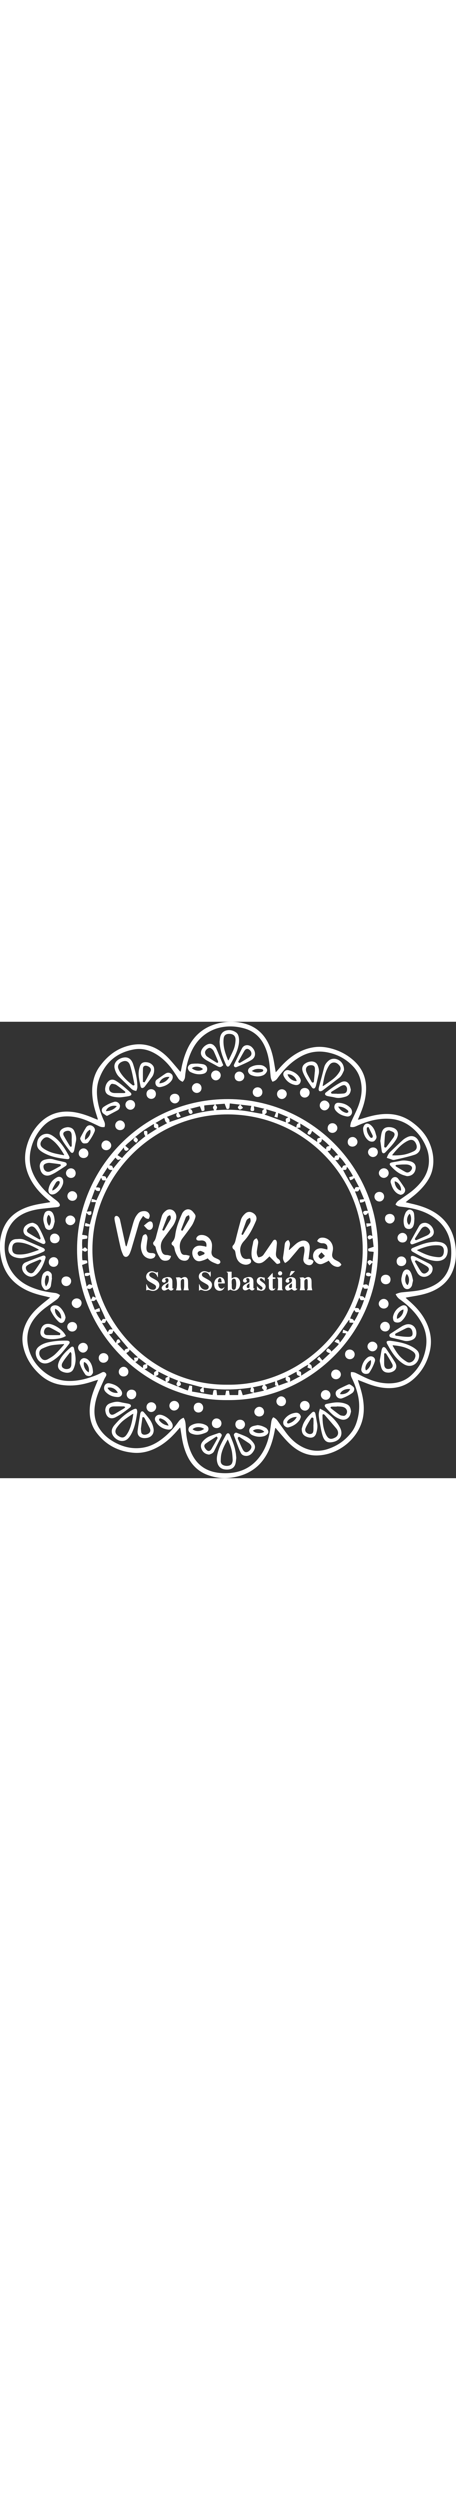
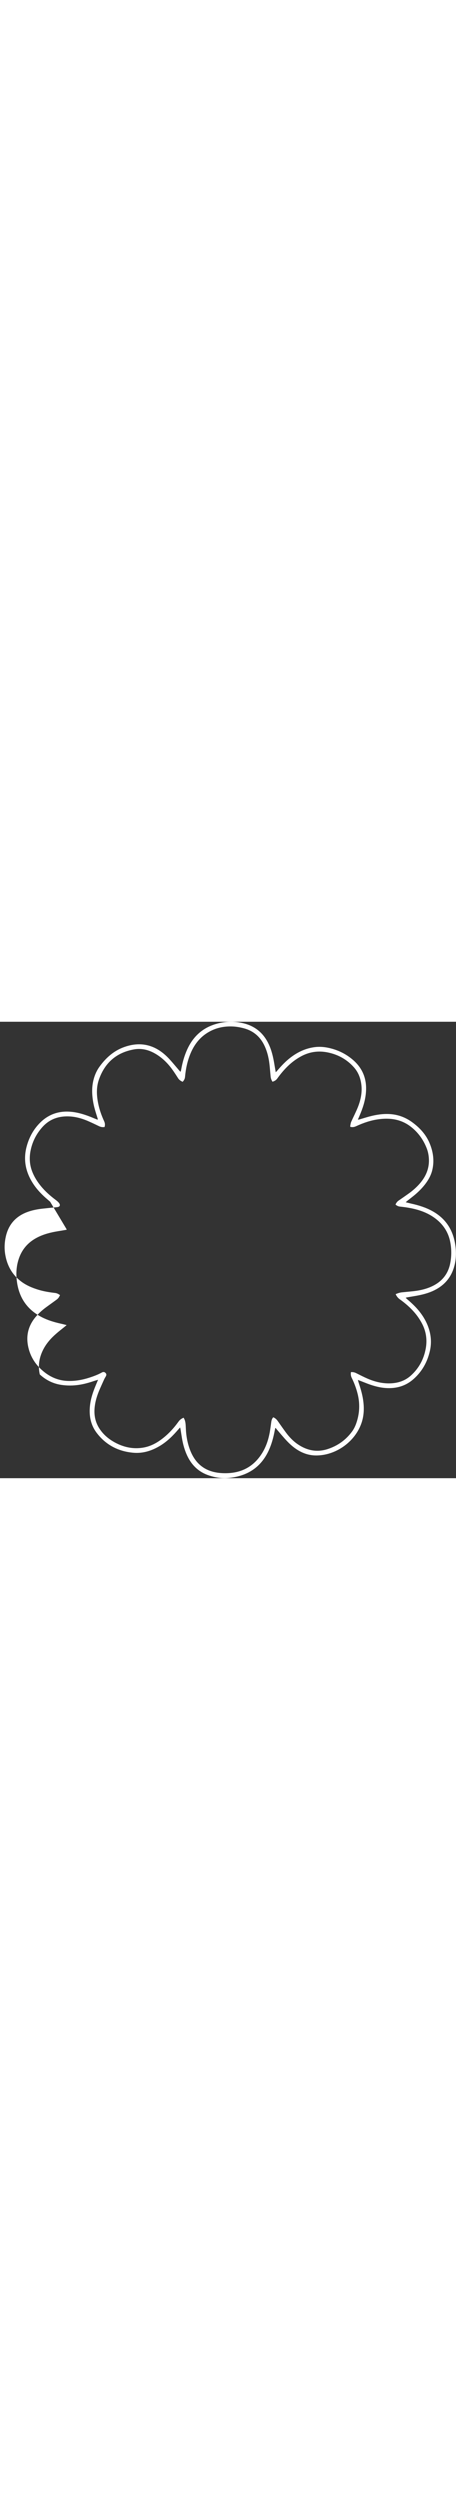
<svg xmlns="http://www.w3.org/2000/svg" xml:space="preserve" width="200" id="Capa_1" x="0" y="0" style="enable-background:new 0 0 1095.4 1095.9" version="1.1" viewBox="0 0 1095.4 1095.9">
  <rect x="0" y="0" width="1095.4" height="1095.9" fill="#333333" stroke="none" />
  <style>.st0{fill:#fff}</style>
-   <path d="m120.5 432.2-4.8-4.2c-14-11.7-26.7-24.6-36.6-40-9.1-14.2-15.5-29.5-17.9-46.2-2.1-14.9-.8-29.6 3.3-44 6-21.4 16.5-40.3 32.4-56 21.4-21 47.3-28.8 76.9-25.3 17.5 2.1 34 7.7 50.2 14.5 3.2 1.4 6.5 2.6 9.7 3.9.2.1.6-.1 1.4-.3-.4-1.7-.8-3.4-1.4-5.1-3.9-12.4-7.9-24.7-10-37.6-3.1-18.4-3.5-36.8 1.6-54.9 2.9-10.5 7.4-20.4 13.8-29.2 15.3-21.2 34.3-38.2 59.3-47.1 24.2-8.6 48.6-9.5 72.5 1.6 14.7 6.9 26.9 17.2 37.7 29.2 7 7.8 13.7 15.9 20.5 23.9 1.3 1.5 2.6 3 4.2 4.8 1.6-2.1 1.7-4.2 2.1-6.2 2.9-16.1 7.3-31.8 14-46.8C466.8 28.4 497 6.8 538.9 1.1 554.4-1 569.8 0 585 3.7c30.7 7.5 51 26.7 62.9 55.5 6.4 15.5 9.5 31.9 12.1 48.3.7 4.2 1.5 8.5 2.4 13.8 1.8-1.9 3-3.1 4.1-4.4 9.6-11.3 19.8-22.1 31.6-31.1 17.5-13.4 37-22.4 59-25 12.9-1.5 25.6 0 38.1 3.3 19.3 5 36.7 13.9 51.9 26.8 22.4 19 33.2 43.2 32.3 72.6-.6 19.6-5.8 38.1-13.2 56.1-2 4.9-4.1 9.8-6.6 15.6 2-.4 3.4-.5 4.6-.9 7.8-2.3 15.6-4.8 23.5-6.9 16.2-4.3 32.5-6.8 49.4-5.7 19.1 1.3 36.3 7.6 51.9 18.7 19.5 14 35.2 31.1 44 53.7 7.8 19.8 10.4 40.2 5.6 61.2-3 13.2-9.6 24.8-17.8 35.4-9 11.5-19.5 21.4-31 30.3-3.9 3.1-7.9 6.2-11.8 9.3-1 .8-1.9 1.7-3.4 3.1 5 1.2 9.3 2.3 13.6 3.3 17.5 3.9 34.4 9.1 50.2 17.8 29.4 16.2 47.2 40.8 53.9 73.6 3.9 19.5 4.3 39-.9 58.4-7.2 26.9-23.5 46.2-48.4 58.4-14.7 7.2-30.3 10.9-46.3 13.6l-19.2 3.3c-.8.1-1.6.5-3 1 1.7 1.5 2.9 2.8 4.2 3.9 9.9 8.5 19.4 17.3 27.6 27.4 8.6 10.5 15.7 21.9 20.8 34.5 8.2 20.2 10.4 40.8 5.5 62.1-6.1 26.4-18.7 49-39.1 67.1-17.8 15.9-38.9 22.5-62.5 21.8-16.9-.5-32.9-4.9-48.5-10.8-7.3-2.8-14.5-5.7-22.8-8.9.7 2.5 1.1 4.2 1.6 5.9 4.5 13.4 8.6 26.9 10.8 41 3.2 20.9 2.5 41.5-5.5 61.4-17 42.7-61.6 73.2-107.2 73.1-20.5 0-38.3-7.6-54.2-20-10.8-8.4-19.9-18.7-28.8-29.1-3.9-4.6-7.8-9.1-11.7-13.7-.8-1-1.6-2.1-2.3-3.2-.4.1-.8.3-1.2.4-.4 2-.9 4-1.3 6-3.1 16.4-7.4 32.5-14.4 47.7-19 41.1-52 61.7-96.3 65.9-15.8 1.5-31.2-.8-46.3-5.7-23.8-7.6-40.9-23-52-45.3-7.1-14.3-11.3-29.5-13.9-45.2-1.1-6.7-2.1-13.5-3.2-20.2-.2-1.4-.6-2.8-1.1-4.9-1.7 1.9-2.9 3.2-4.1 4.5-12.9 15.2-26.9 29.1-44 39.5-19.7 11.9-40.9 18.8-64.1 16.8-35.8-3.1-65.5-18.3-87.6-46.9-16.2-20.9-19.8-45-16.2-70.5 2.1-14.9 7-29.1 12.7-43 1.9-4.6 3.8-9.2 6.2-14.8-3.7 1.1-6.5 1.8-9.2 2.7-11.7 4-23.5 7.4-35.7 9.3-14.6 2.3-29.2 2.4-43.8.2-19.7-3-36.7-11.6-51.3-25C75.8 828.7 62 806.9 56 780.6c-4.7-20.7-1.5-40.3 7.9-59.1 7.7-15.3 18.8-27.8 31.6-38.9 6.4-5.6 13.1-10.8 19.7-16.1 1.5-1.2 3-2.5 5.3-4.4-5.5-1.4-10.1-2.6-14.7-3.6-15.6-3.5-30.9-8.1-45.2-15.5-34.2-17.6-53.8-45.6-59.3-83.6-2.6-17.9-2.1-35.5 3.1-52.9 7.3-24.8 22.6-43 45.6-54.8 15.6-8 32.3-12.2 49.5-15 6.8-1.1 13.7-2.3 20.5-3.4.3-.3.4-.7.5-1.1zm721.2-179.8c-.2-.8-.5-1.5-.4-2.1.7-3.4 1-7 2.4-10.1 5.3-12 11.5-23.7 16.3-35.9 6.7-17.2 10.4-35.1 8-53.8-2-15.4-7.3-29.3-17.8-41.1-16.6-18.7-37.4-30.3-61.7-35.5-24-5.2-46.6-1.7-67.9 10.6-9.6 5.5-18.4 12-26.5 19.5-10.6 9.8-19.7 20.7-28.1 32.4-2.9 4-6.7 6.2-11.4 7.6-2.6-4-4.1-8.1-4.5-12.7-.7-8-1.5-15.9-2.2-23.9-1.5-16.5-4.8-32.6-11.6-47.8-9.9-22.3-26.3-37.3-50.1-43.8-8.6-2.3-17.2-3.9-26-4.4-22.2-1.2-43.1 3.3-62.1 15.2-19 11.9-31.8 29-40.4 49.5-7.5 18-11.5 36.8-13.2 56.2-.4 4.8-2.5 8.5-5.8 11.9-4.4-2-8.1-4.4-10.8-8.5-5.1-8-10.2-16-15.9-23.6-10.7-14.2-23.4-26.4-38.9-35.4-15.9-9.3-33.1-13.6-51.3-10.3-42.3 7.6-70.3 32.3-84.3 72.8-6.5 18.8-5.5 38-1.6 57.2 3 14.8 8 28.8 14.3 42.5 2.1 4.6 2.5 9.1.9 13.9-4.8.7-9.1-.1-13.3-2.1-8.1-3.9-16.2-7.8-24.4-11.4-17.5-7.8-35.7-12.7-55.1-12.1-22.2.7-41.1 8.7-56.1 25.3-14.3 15.8-23.8 34.1-28.3 54.8-4 18.3-3.1 36.4 4.1 54 4.8 11.8 11.5 22.5 19.5 32.4 10.6 13.2 23.2 24.3 36.7 34.4 2.8 2.1 5.5 4.4 7.6 7.1 3.9 5.2 1.9 9.3-4.5 9.9-11.6 1.2-23.2 2.3-34.8 3.6-12.6 1.4-25 3.7-37 8.2-27.3 10.2-44.6 29.4-51.3 57.9-3.4 14.6-4.1 29.3-1.6 44.1 4.3 25.8 16 47.5 36.9 63.7 12.8 10 27.5 16.2 42.9 20.9 13.1 4 26.6 6.1 40.2 7.7 4.4.5 8.1 2.7 11.6 5.1-2.9 6-4.4 8.1-8.9 11.4-8.1 5.9-16.2 11.7-24.3 17.6-11.2 8.2-21.3 17.6-29.6 28.8-13.9 19.1-18.5 40.3-14.2 63.4 5 26.8 19.1 48 40.4 64.5 16.2 12.5 34.6 19.7 55.3 20.4 17.9.6 35.1-2.5 52.1-8 10.1-3.3 20.1-7 29.5-12.2 3.7-2.1 6.6-1.6 9.1 1.1 2.4 2.6 2.5 4.8.3 8.6-1.2 2.2-2.6 4.3-3.6 6.5-3.5 7.7-7 15.5-10.4 23.2-6.7 15.2-11.6 30.8-12.8 47.5-1.2 17.1 2.3 33.1 11.7 47.6 10.3 15.9 24.7 27.3 41.6 35.7 19.5 9.6 40 13.6 61.6 10.4 16.5-2.4 31.1-9.4 44.5-19.2 16.6-12.1 30.4-26.9 42.3-43.5 3.1-4.4 7.1-7.3 12.2-9.4.6.9 1.1 1.8 1.5 2.6 3.6 7.1 3.5 14.8 3.9 22.5.8 19.5 4.2 38.4 11.8 56.4 9.8 23.1 25.7 39.8 50.2 47.3 11.6 3.6 23.5 4.6 35.6 4.4 37.6-.7 66.5-16.8 86.2-49 9.2-15.1 14.6-31.7 17.8-49 1.4-7.9 2.4-15.8 3.5-23.7.6-4.7 1.5-9.1 5-12.6 4.4 2 7.7 4.8 10.4 8.6 6.4 9.1 12.8 18.3 19.4 27.3 8.3 11.3 17.9 21.5 29.7 29.4 21.7 14.5 45.1 19.3 70.4 11.3 24.2-7.7 44.1-21.7 59.2-42.2 4.3-5.8 7.4-12.2 9.9-19 8.6-24.1 9.7-48.5 3.2-73.2-3.3-12.8-8-25.1-13.8-36.9-2.2-4.4-2.6-8.8-1.9-13.6 4.8-.6 9 .5 13.1 2.6 8.8 4.4 17.5 8.9 26.5 12.8 18.2 7.9 37.2 12.5 57.3 11.4 17.8-1 33.9-6.6 47.3-18.8 18.9-17.1 30.5-38.5 35.3-63.4 4.3-22.2 1.2-43.4-9.8-63.3-4.6-8.3-9.9-16.2-16.1-23.5-10.7-12.7-23.2-23.4-36.6-33-4.3-3.1-7.2-7.1-9.6-12.1 5.2-2.2 10.2-3.9 15.6-4.4 7.5-.7 14.9-1.5 22.4-2.2 16.3-1.5 32.3-4.6 47.4-11.3 24.9-11.1 40.6-29.6 45.8-56.5 3.2-16.5 3.3-33.1.2-49.7-4.1-22.4-15.2-40.7-32.7-55-13.6-11.1-29.1-18.5-46-23.4-13.8-4-27.9-6.2-42.2-7.7-4.2-.4-7.6-2.1-10.8-4.9 1.7-4 4.1-7.3 7.7-9.7 7.6-5.2 15-10.4 22.5-15.7 10.5-7.4 20.2-15.8 28.6-25.6 13.8-16.1 21.9-34.5 21.5-56-.2-9.2-1.7-18.3-4.9-26.9-7.8-20.7-20.2-38.3-37.5-52.1-23.4-18.7-50.4-22.8-79.3-18.7-18.5 2.6-35.9 8.6-52.8 16.4-4.6 2.2-9 3.1-14.2 1.8z" class="st0" />
-   <path d="M546.7 908.4c-197.8 1.8-361.9-162.2-361.6-362.1.3-193.9 158.8-361.7 364-360.6 196.7 1 359.6 161.6 359.1 362.8-.5 201.1-166 361.7-361.5 359.9zM324.2 277.1c-.1.2-.2.3-.3.5-5.7 4.8-11.4 9.6-17.1 14.5-2.1 1.8-4 3.8-5.9 5.7 3.1 2.7 5.9 5.1 8.8 7.6-2.3 2.3-3.9 4.9-7.2 4.4-3.9-.7-4.5-4.1-5-8.1-5.6 6.9-10.6 13-15.2 18.6 3.8 2.4 7.3 4.5 10.9 6.8 16.6-19.7 36-36.5 56-52.3-3.2-4.7-3.8-7.4-3-12.5 7.9-1 8.3-.5 7.8 9.1 7.9-5 15.4-9.7 23.2-14.7-7.8-2.7-7.8-2.7-7.2-11.3-1.6.8-3.1 1.4-4.4 2.3-6.9 4.4-13.9 8.5-20.6 13.2-7.2 5-13.9 10.7-20.8 16.2zm103.2 598.1c-4.7-4.3-4.7-5 .4-13.4-6.8-2.8-13.4-5.5-21-8.5 1.3 5.8.1 9.8-5.9 12 8.7 3.5 16.4 6.7 24.1 9.7.7.3 1.6.1 2.5.1 1 .7 1.9 1.7 3 2.1 5.8 2.5 11.7 4.8 17.5 7.2 1 .4 2.1.6 3.3.9 1.3-4.1 2.4-7.8 3.7-12 2.5.4 4.5.7 6.5 1.1v7c-.1 2.1-.2 4.2-.3 6.5 16.9 2.5 33 6 49.6 8.1.5-2.7.8-4.9 1.2-7 1-5.3 1.9-5.8 8-4.4.5 3.8 1 7.8 1.5 11.9h19.6c.8-3.8 1.4-7.4 2.1-10.8h6.8c.6 3.7 1.1 7.1 1.7 10.6h20.4c.3-4.1.5-7.8.7-11.4 5.5-1.8 5.7-1.8 7.4 2.8 1 2.9 2 5.9 3 9 7.8-1.7 15.1-3.2 22.3-4.8 1.4-.3 2.8-1.1 4.1-1.6 1.3 0 2.6.2 3.9-.1 6-1.2 12-2.5 18-3.9.9-.2 1.8-.7 2.8-1.1-6.2-6-6.2-6-1.9-12.9-8.4 1.8-16.4 3.5-25.3 5.5 3.6 3 3.6 6 2.7 9.2-.3 1.1-.1 2.3-.2 3.4-1.5-.2-3-.2-4.4-.6-3.6-.9-4.3-2.1-3.6-5.7.3-1.8 1-3.5 1.7-5.7-19 2.9-37.8 4.4-56.8 4.5-19.1.1-38.1-1.6-57.3-4.4.4 4 .7 7.4 1 11.4-3.6-.6-7 .8-8.8-3.1-2.2-4.8 2.3-6 5.3-8.7-18.8-5-36.8-9.9-55.9-15 1.2 1.4 1.5 1.9 1.9 2.4 3.3 4.1 2.2 7.9-2.9 9.4-.4.1-1.4.1-2.4.3zm118.8-3.8c167.8 2.7 325.1-133.2 325.1-324.7 0-183.6-148.9-323.7-323.6-324.3-178.5-.6-325 145.4-325.7 323.8-.7 179.6 148.1 327.3 324.2 325.2zm-303-497.3c-4.4 8-8.5 15.6-12.7 23.6h3.8c6.3.2 7.3 1.7 5.4 7.8-.1.3-.4.5-.8 1-3.8 0-7.7.3-10.6-4.5-6.7 18.3-13.1 35.8-19.8 54 4-.5 7.2-.8 10.7-1.2.2 1.5.3 2.7.4 3.8.1 2.3-.3 4.3-2.8 5.2-2.6.9-4.5.1-6.2-1.9-.8-.9-1.6-1.8-2.9-3.3-3.5 18-6.9 35.2-10.4 52.9 2.7.4 5 .8 7.2 1.1 5.6.8 6.3 2 4.7 8-3.7.6-7.6 1.2-11.4 1.7-1 7.7-.7 20.8.7 23.9 1.1-1.1 2.1-2.3 3.2-3.3 1.4-1.3 3.1-1.3 4.5-.1 1.6 1.4 2.9 3 4.2 4.6.2.2-.6 1.4-1.2 1.9-3.6 3.4-5.8 3.4-9.9.2-.3-.3-.8-.4-1.3-.6-1.1 4.9-1 19.9.2 23.9 2 0 4.2-.1 6.3 0 4.9.2 5.4.8 5.2 6.5-4 1.5-8.1 3-12.6 4.7 3.6 17.3 7.2 34.5 11 51.7 2.3-2.1 3.9-4.6 6-5.2 1.9-.5 4.4 1.1 7 1.9-1.8-8.2-3.6-16.4-5.5-25.1-3.6 3.9-7.3 3.3-11.1 3-.2-.8-.5-1.4-.6-2.1-.6-4-.2-4.6 3.9-5.2 2.3-.3 4.7-.1 7.2-.1-5.5-37.2-5.5-74.3 0-111.7-4 .6-7.7.6-11.4-1.5.6-2.2 1.1-4.2 1.8-6.8 3.7 1.3 6.9 2.5 10.5 3.8 4.8-17.8 9.5-35.5 14.4-53.7h-10.8c.3-2.6.6-4.8.9-7.6 2.1.4 3.9.7 5.6 1.2 1.8.6 3.6 1.4 5.6 2.2 7.3-15.9 14.7-31.8 22.2-48-8.3.4-8.3.4-10.6-6.7zm610 33c-.1.3-.3.6-.2.9.5 1.4 1 2.8 1.6 4.2 13.9 34.1 23.7 69.3 26.6 106.1 1.8 22.6 1.8 45.3-1.2 67.8-1.8 13.5-4.4 26.9-6.6 40.4-.3 1.6-.4 3.2-.6 5.3 5.1-1.4 9.8-3 12.2 3.6 1.9-8.3 3.8-16.7 5.9-25.8-3.6 2.4-6.6 1.7-9.5.6-2.2-.8-2.2-2.6-2-4.5.2-1.9 1-3.1 3.1-3.3 3.2-.2 6.2.2 8.9 3.1 1.1-9.4 2.2-18 3.2-26.6l-.9-.3c-2 2.1-4 4.2-6.2 6.5-1.2-1.7-2-2.7-2.7-3.8-.5-.7-.8-1.4-1.3-2.1-1.3-2.1-.6-3.8 1.1-5.2 2.6-2.2 4.7-2.3 7.6-.3.7.5 1.5.9 2.8 1.8 1-8 1.8-15.4 2.7-22.5-.7-.5-1-.8-1.3-.8-2.2-.2-4.3-.3-6.5-.5-5.2-.4-5.8-1.1-5.3-6.9 4.1-1.5 8.5-3 13-4.6-1-7-1.5-13.8-2.7-20.8-2.3 1.2-3.9 2-5.5 2.8-2 1-3.7.2-4.8-1.4-.8-1.1-1.7-2.7-1.5-3.8.7-3.3 4.5-5.2 7.8-4 .9.3 1.7.7 3.5 1.4-1-8.8-2-16.7-2.9-24.8-3.7 1-6.9 1.9-10.6 2.9-.4-3.1-.6-5.5-1-8.4h10.6c-2-8.9-3.9-17.2-6-26-1.4 1.9-2.1 3.3-3.2 4.1-1.7 1.3-4 2.5-6 1.1-1.4-1-2.7-3.1-2.9-4.8-.3-2.5 1.9-4 4-4.4 2.2-.5 4.6-.1 7.2-.1-2.3-7.6-4.7-15.5-7.1-23.5-3.8 2.7-7.2 3.9-11.6 3.5-.3-2.4-.6-4.5-.9-6.9 3.8-.4 6.9-.7 10.6-1.1-3.5-8.3-6.9-16.3-10.5-24.7-3.8 6.6-3.8 6.6-10.9 5.8zm-14 309-.9-.3c-1 1.4-2 2.8-3.1 4.3-10.6 14.5-20.7 29.4-31.9 43.5-15.4 19.4-33.7 35.9-53.3 51-2.6 2-5.2 3.9-7.5 6.9 6.1 1.5 6.8 5.8 6.7 11.6 7.5-5.9 14.2-11.2 20.8-16.4-3-2.3-5.7-4.4-8.6-6.7 2-2.2 3.5-3.9 5.5-6 2.7 3.3 5.1 6.1 7.5 9.1 6-5.6 12.1-11.3 18.4-17.2-1.8-.6-3-.9-4-1.4-6.1-2.8-6.4-5-1.6-9.8.2-.2.6-.2 1.1-.3 3.3 1.9 6.6 3.8 7.6 7.6 3.3-3.1 6.6-5.9 9.6-9 2.9-3.1 6.4-5.7 8.5-9.7-3.5-1.8-6.7-3.3-10.6-5.2 2.9-2.2 3.4-6.4 7.7-5.4 4 .9 4.8 4.1 4.8 7.9 4.4-4 14.9-19.1 15.6-22.4-2.8-.3-5.5-.7-8.8-1 .6-2.8 1.1-5.1 1.7-8 4.1 1.7 7.6 3.2 11.4 4.8 4.2-6.6 8.6-13.6 13.4-21.2-3.8-.2-6.6-.3-9.6-.4-.1-2.5-.2-4.4-.4-6.3zM407 240.8c17.6-5.9 34.9-12 52.5-17.4 17.7-5.5 36.1-8.5 54.9-10.7-1.2-2.8-3-5.1-2.8-7.2.2-2.1 2.4-4 4.3-6.8-8.8.9-17.1 1-25.4 2.4.3 3.5.5 6.5.8 9.5.1 1.9-.6 3.2-2.6 3.5-1.1.2-2.2.3-3.9.6-1.5-3.9-3-7.7-4.6-11.8-7.8 2.1-15.4 4-24 6.3 4.2 1.3 5.2 3.8 6 6.4.8 2.8.2 4-2.3 5.2-2.2 1.1-3.9.5-5.1-1.4-.9-1.4-1.9-2.9-2.2-4.4-.3-1.5.4-3.1.7-5.1-8.4 2.7-16.4 5.2-24.6 7.8 2.1 3.7 3.7 6.6 5.6 9.9-3.3 1-5.8 3.9-8.8 1.3-1.2-1.1-2.1-3.1-2.1-4.7-.1-1.6 1.1-3.2 1.9-5.4-8.5 3.3-16.3 6.4-24.3 9.5 6.5 7 6.5 7 6 12.5zM609.8 203c.3 3 1 5.7.8 8.3-.2 2.5-2 3.4-4.8 3.2-2.9-.2-4.3-1.3-4-4 .2-2.8 1.3-5.5 2-8.5-8.1-.9-16.7-1.9-26.3-3 2.4 2.9 4.3 5.1 6.3 7.6-1.5 1.2-2.8 2.2-4.2 3.1-2.9 1.8-4.5 1.5-6.8-1.3-2-2.4-1.8-3.8.8-6.4.8-.8 1.5-1.6 2.9-3.1-8.6-1-16.4-1.9-24.5-2.8-.3 3.5-.6 6.2-.8 9.1-.2 2.5-1.3 3.9-3.9 4.4-2.8.5-3.4-1.4-4.1-3.3-1.2-3.1-2.3-6.2-3.5-9.5-6.9.5-13.6 1-20.2 1.5-.6 0-1.2.4-2 .6 1.5 2.3 3.6 4.2 3.9 6.4.3 2.1-1.4 4.4-2.3 6.7 1.7 0 3.4.1 5 0 21.7-1.5 43.3-.9 64.8 2.1 11.9 1.7 23.6 4.2 35.4 6.2 2 .4 4.1.5 6.1.7-.1-2.9-.9-5.4-.2-7.4.7-1.8 3-3 4.9-4.7-8.7-2.1-17.2-4-25.3-5.9zm152.4 85.8c-.9-8.5-.8-8.6 7.8-10.9-7-5.4-13.6-10.6-20.3-15.8-.9 2.2-1.4 3.9-2.3 5.4-2.8 4.8-4.4 4.9-8.9.8.8-3.7 2.4-7 6.3-9.3-7.7-4.9-15.2-9.6-23.4-14.6.2 3.8.3 6.5.4 9.5-2.6.3-4.8.5-8.2.9 16.7 11.6 32.3 22.6 48.6 34zM687 241.5c-1.3-9.5-1.5-8.2 5.7-12.2-8.3-3.5-16.4-6.9-24.4-10.3-.5 3.8-1 7.2-1.6 11.1-2.7-.7-4.9-1.2-7.6-1.9 1.5-4 2.8-7.4 4.1-11-7.9-2.3-15.6-4.6-23.6-7 .4 3 1.4 5.7.8 7.8-.6 1.9-3.1 3.1-5 4.8 17.1 6.1 34.1 12.3 51.6 18.7zm-408.4 530c.9-3 1.2-4.8 2-6.4.5-1 1.5-2.2 2.6-2.5 1.7-.5 3.3.1 4.2 1.8.7 1.4 1.3 2.9 2.1 4.6-3 1.7-5.6 3.2-7.5 4.3 5.8 5.9 11.5 11.8 17.2 17.7-.3-5.9 5-5.3 8.7-6.9-.5-.7-.8-1.4-1.3-2-11.3-13.3-22.6-26.7-33.8-40-.1-.1-.3-.1-.5-.1s-.3.1-.2 0c-.9 2.3-1.3 5-2.8 6.3-1.6 1.4-4.4 1.3-7.2 2 5.4 6.8 10.6 13.5 16.5 21.2zm584-374.4c-4-7.5-7.8-14.8-11.8-22.3-2.7 3.6-5.9 4.9-9.7 5.6-.9-2.5-1.6-4.6-2.5-7.1 3.4-.9 6.3-1.8 9.3-2.6-3.6-7.6-12-20.5-14.7-22.4-1 7.6-1.3 7.8-9 7.3 1.7 5.3 24.7 45.3 27.2 47.5 2.4-6.6 2.4-6.6 11.2-6zM239 687.2c.5 3.5.9 5.8 1.3 8.5-3.5.5-6.4.9-9.4 1.2 2.4 6 10.6 19.9 12.9 22 1.1-1.7 1.9-4.1 3.5-5 1.6-.9 4-.2 6.1-.2-2.1-6.9-20.4-45.3-22.5-47.4-1.6 1.4-3.1 3.2-4.9 3.9-1.8.7-4 .1-6.4.1 2.9 7.6 5.4 14.9 8.2 21.4 3.9-1.7 7.2-3 11.2-4.5zm501.5 136.1c-6.3 2.8-21.3 12.4-23.6 15 6.7 2 6.7 2 6.5 11.5 8.1-5.3 16-10.3 24.5-15.9-2.3-.9-3.7-1.4-5.1-2-1.4-.5-2.7-1.1-4.3-1.7.7-2.2 1.3-4.2 2-6.9zm112.2-135.9c8.6-.4 8.6-.4 11.6 5.7 2.9-4.6 9.6-21.5 10-25-8.3 1.1-8.3 1.1-11.1-6.1-3.6 8.7-7 17-10.5 25.4zM696.5 864.2c8.7-4.6 16.5-8.7 24.7-13-2.9-1.3-5.8-1.7-7.1-3.4-1.4-1.7-1.3-4.7-1.9-7.5-7.2 3.8-14.2 7.6-21.3 11.4 7.6 1.3 6.4 6.5 5.6 12.5zm-57 19.6c9.1-2.9 17.8-5.7 26-10-1.4-.2-2.9-.3-4.7-.5v-9.7c-8.5 2.7-16.4 5.3-25.1 8.1 4.8 3.4 7.3 6.8 3.8 12.1zm-285.8-60.6c.6 8.7.6 8.7-6.6 11 7.9 5.2 15.4 10.1 23.1 15.1 0-3-.7-5.6.2-7.4 1-1.8 3.6-2.7 5.8-4.3-7.5-4.8-14.8-9.5-22.5-14.4zm27.1 17c-.3.1-.7.3-1 .4 2.1 5.6.3 8.8-6.5 9.8 8.8 4.9 16.5 9.1 24.8 13.4-.2-3.3-1.2-6.1-.3-8 .8-1.7 3.8-2.3 6.4-3.8-8-4-15.7-7.9-23.4-11.8zm13.8-609.3c-7 4-14 8.1-21.2 12.2 2.6 1.6 5.3 2.4 6.4 4.3 1.1 1.8.4 4.6.6 7.3 7.2-3.9 14.2-7.6 21.3-11.4-4-2.6-4-2.6-7.1-12.4zM209.4 640.3c3 9.1 6 17.8 9.2 27.4 1.8-3.3 3-5.7 4.4-8.3 2.2 1 4.2 1.9 7.2 3.2-2.8-8.9-5.3-16.9-7.9-25.1-5.7 4.8-5.7 4.8-12.9 2.8zm45.8 75.7c-2.6 7.7-2.6 7.7-10.2 7.1 4.8 7.7 9.3 15.1 13.9 22.5 1.5-2.6 2.3-5.3 4.1-6.4 1.8-1.1 4.7-.4 7.7-.6-5.2-7.4-10.1-14.6-15.5-22.6zm66.9 90.6c3.2-.2 5.7-.4 9.5-.6-7.5-6.9-14-13.1-20.6-19.2.3 5.7-5.1 6.2-7.5 9 5.6 7 16.3 17.1 19.4 18.3-.2-2.3-.5-4.6-.8-7.5zm483.3-474.8c5.4 6.9 10.6 13.5 15.8 20.1 1.3-2.4 2-4.9 3.6-6.1 1.6-1.2 4.2-1 6.4-1.5-3.5-6.4-12.8-17.9-15.6-19.5-2.3 7.6-2.3 7.6-10.2 7zm-515-2.4c-2.5.8-5.2 2.7-7.3 2.1-2.1-.5-3.7-3.3-5.8-5.4-5 6.2-10.4 12.3-15 18.6 2.6.5 5.2.3 6.7 1.5s1.9 3.9 2.9 6.2c6.2-7.5 12-14.6 17.9-21.8.4-.2.4-.7.6-1.2zM851.3 692c-3 3.8-9.4 16.9-10.1 20.6 6.6 1.2 6.6 1.2 9.6 6.1 3.2-3.9 10.6-18.1 11.2-21.5-7.8.7-7.8.7-10.7-5.2zM718.4 243.2c-7.3-4.3-14.4-8.3-22.1-12.2 1.3 8.6 1.3 8.6-6.1 11.9 7.3 3.7 14.2 7.1 21.7 10.9.2-5.2 1.2-9.1 6.5-10.6zm153.6 393c-3.2 6.5-7 19.8-6.7 22.6 2.2.2 4.5-.1 6.3.7 1.8.8 3.1 2.7 4.9 4.5 2.4-7.9 4.8-15.5 7.2-23.4-9.2.9-9.2.9-11.7-4.4zm-626.7-266c8.5.7 8.5.7 10.6 7.3 4.7-7.2 9.1-14.1 14.1-21.8-5.9.8-9.7-.6-11.2-6.4-4.7 7.3-8.9 13.8-13.5 20.9zm419.7 492c1.5 4 2.8 7.5 4.3 11.3 7.7-2.8 15.1-5.5 23.4-8.5-5.3-2.4-8.3-5.4-5.7-11.5-8 3.1-15 5.9-22 8.7zm147.2-541.5c-2.5-4.6-13.9-16.7-16.8-18.2-.8 2.1-1 4.9-2.5 6.3-1.3 1.3-4 1.1-6.1 1.5 3.6 5.3 13.1 15.5 16.3 17.4.6-5.4 4-7.4 9.1-7zM766 290.9c3.3 4.3 14.3 13.8 17.7 15.3-1.2-6.3 3-7.5 8-7.8-4-5-15.6-15.3-18.8-16.7.5 5.1-1.8 8.3-6.9 9.2zm-414 531c-6.4-5.2-12.6-9.9-19.4-15-.5 5.5-2.9 8.6-7.7 10 1.4 1.2 2.3 2.2 3.3 3 5 3.8 9.9 7.6 15.2 11.6.2-7.8.2-7.9 8.6-9.6zM937.2 765.9c18.7 2.4 37.6 5.6 54.5 15.4 3.4 2 6.7 4.4 9.6 7.1 4.1 3.8 5.9 8.7 5.5 14.4-.9 11.9-8.7 21.3-19.3 23.1-6.4 1-12.2-.6-17.6-3.9-8.3-5.1-15.3-11.7-21.4-19.3-7.2-9-12.9-18.9-18.4-29.1-.4-.7-.8-1.5-1-2.3-.9-3-.1-4.4 2.9-5 1.5-.3 3.2-.3 5.2-.4zm6.1 10.8c.1.9.1 1.4.3 1.8 5.9 10.1 11.8 20.2 20.4 28.2 3.9 3.6 8.3 6.6 12.8 9.5 2.8 1.9 6.2 2.6 9.6 1.4 6.3-2.1 9.7-7 11.2-13 1.4-5.8-1.5-10-6.1-13.2-14.4-10-30.9-13.3-48.2-14.7zM527.5 47.8c.6-4.3.7-8.7 1.9-12.8 2.2-7.9 7.6-12.8 15.7-14.4 7.9-1.5 15.2.4 21.8 4.9 3.6 2.5 5.4 6.2 6.4 10.4 1.7 7.6 1.1 15.2-.7 22.8-2.7 11.8-7.7 22.6-13.4 33.2-2.2 4.1-4.4 8.2-6.9 12.1-3.1 5-6.9 5-9.2-.3-7.9-17.8-14.9-35.9-15.6-55.9zm20.9 45.1c.6-.8 1.1-1.3 1.5-2 3.6-7.5 7.3-14.9 10.6-22.5 3.3-7.5 4.9-15.5 5.3-23.7.5-10-4.5-15.3-14.4-15.6h-2.5c-6.9.5-10.7 3.9-11.6 10.7-.5 3.8-.6 7.6-.4 11.4.6 14.2 5.4 27.3 10.5 40.3.1.5.5.8 1 1.4zM1047 527.9c4.1.5 8.6.7 12.9 1.8 11 2.8 16.6 11.6 15.4 22.9-2 19.3-17.3 23-30.4 21.6-11.2-1.2-21.7-5.1-31.7-10-7.1-3.5-14-7.6-21-11.4-1.1-.6-2.3-1.4-3.2-2.4-1.9-2-1.7-4.3.4-6.1.6-.5 1.4-1 2.1-1.3 13.5-5.5 27-11.4 41.6-13.6 4.6-.7 9-1 13.9-1.5zm-45 20.1c.4.7.4 1.1.7 1.2 12.2 6.1 24.4 12.1 38 14.5 4.4.8 8.9 1.5 13.3 1.6 6.4.2 10.3-3 11.7-9.3.4-1.9.7-4 .6-5.9-.1-8.2-4.1-12.7-12.4-13.3-4.8-.3-9.6-.1-14.4.3-10.2 1-19.8 4.3-29.3 7.7-2.7 1.1-5.4 2.1-8.2 3.2zM112.7 269c4 0 8.3 1.5 12.4 4 6.7 4.2 12.6 9.3 17.8 15.1 9.3 10.4 16.3 22.2 22.9 34.4 2.5 4.7.7 7.9-4.4 7.3-19.9-2.1-39.6-5.4-57.4-15.5-1.9-1.1-3.7-2.2-5.5-3.5-8.2-6-11.6-12.4-8.3-25 2.8-9.9 11.8-16.7 22.5-16.8zm41.3 51.5c-.1-.9 0-1.2-.1-1.5-6.6-11-13.6-21.8-23-30.6-3.6-3.4-7.7-6.5-11.9-9-5.9-3.5-10.8-2.6-15.8 2.3-.9.9-1.8 1.9-2.6 3-4.9 6.5-4.5 13 1.8 18 4.1 3.3 8.9 5.9 13.7 8.1 9.1 4.3 18.9 6.2 28.8 8.1 2.9.5 5.9 1 9.1 1.6zM567.6 1047.1c-.5 4.1-.7 8.8-1.8 13.3-2 8.7-8 13.7-16.9 14.6-2.6.3-5.3.3-8 0-9.6-1-15.9-6.4-18.6-15.6-1.6-5.4-1.8-10.8-.9-16.3 1.6-9.9 4.8-19.4 9.2-28.4 3.6-7.3 7.6-14.4 11.5-21.6.6-1.2 1.3-2.3 2.2-3.3 2.3-2.6 5.1-2.4 7.1.4.3.4.5.9.7 1.3 5.6 13.5 11.5 27 13.8 41.6 1 4.4 1.2 8.9 1.7 14zm-20.5-44.4c-6.4 11.5-12.8 22.9-15.5 35.7-1.1 5.3-1.3 10.9-1.4 16.3-.1 4.4 2 8.2 6.2 10 4.6 1.9 9.3 2.2 14.2.9 3.9-1.1 6.3-3.7 7.4-7.4.6-2.2 1.1-4.6.9-6.9-.4-6.6-.7-13.3-1.9-19.8-1.9-10-5.6-19.4-9.9-28.8zM85.7 795.2c.1-6.5 2.9-11.7 8.1-15.7 6.6-5.1 14.1-8.1 22.2-9.9 14.5-3.1 29.3-4.4 44.1-4 .7 0 1.3 0 2 .1 5.1.7 6.7 3.9 3.6 8-5.8 7.5-11.7 15-17.9 22.1-6.6 7.5-14.4 13.9-23 19.1-1.4.9-2.9 1.7-4.4 2.4-20.3 10-34.1-5.8-34.7-22.1zm68.4-21.4c-8 .7-15.3 1.1-22.5 1.9-4.4.5-9 1.1-13.2 2.4-5.7 1.7-11.2 4-16.7 6.5-3.4 1.5-6.2 4.2-7 8-1.4 6.6 1.3 12.1 5.9 16.6 4.3 4.2 9.7 3.7 14.4 1 6-3.4 12.2-7 17.2-11.7 7.5-7 14.1-15 21-22.6.3-.3.4-.8.9-2.1zM292.6 1006.6c-8.9 0-19.9-7.9-23.1-17-1.8-5.2-1.3-10.2 1.2-15 1.2-2.2 2.5-4.3 4.2-6.2 12.4-14.5 26.1-27.5 43.2-36.5 1.9-1 3.9-2 5.9-2.5 3-.8 4.4.1 5.1 3.1.4 1.7.7 3.7.5 5.4-1.9 13-4 26-8.4 38.5-2.6 7.4-5.8 14.5-10.6 20.8-4.3 5.7-9.7 9.6-18 9.4zm27.7-65.4c-1.6.7-2.5 1-3.3 1.5-7.3 5.2-15 9.9-21.9 15.7-5.3 4.5-9.9 9.8-14 15.4-6.7 9.3-4.6 16.6 5.5 22.1.4.2.9.5 1.3.7 5.9 2.8 10.4 1.9 14.7-3.2 1.7-2 3.1-4.3 4.5-6.6 5.9-10.2 8.9-21.4 11.1-32.9.8-4 1.4-8 2.1-12.7zM768.6 928.9c4.7 2.6 9.4 4.6 13.3 7.5 10.4 7.6 20 16.1 27.7 26.5 2.7 3.6 5.1 7.4 7.1 11.4 8.3 16 1.3 30.7-16.3 34.6-11.5 2.5-20.2 1-25.3-14.5-3.4-10.5-4.9-21.7-7.1-32.6-.7-3.6-1.1-7.2-1.7-10.9-1.2-8.4-.8-12.6 2.3-22zm43.6 58.7c0-4.5-1.8-8.2-4.6-11.4-9.2-10.9-18.5-21.7-27.9-32.5-.7-.8-2.2-1.6-3.2-1.4-1.9.2-1.8 2-1.8 3.6-.1 14.7 1.4 29.2 7.2 42.9 1.3 3 3 6 5.1 8.5 3.4 4.1 8.1 5 13.1 3.2 5.7-2 10.7-4.7 12-11.4 0-.6 0-1.1.1-1.5zM44.8 521.5c4.9-.3 9.6.2 14.2 2.2 14.4 6.2 28.7 12.4 43.1 18.6.8.3 1.5.7 2.2 1.1 4.6 2.9 4.6 6.6-.4 8.9-6.2 2.9-12.5 5.6-19 7.6-9 2.8-18.3 5-27.5 7-7.3 1.6-14.6.7-21.7-1.5-12.1-3.9-17.5-13-14.9-25.5.6-2.7 1.5-5.5 2.7-8 2.8-6.1 7.7-9.5 14.4-10 2.2-.1 4.5-.2 6.9-.4zm48.4 26.4c-.5-.9-.6-1.3-.8-1.4-11.9-6.4-23.8-12.6-37.2-15.4-4-.8-8.2-1.3-12.4-1.3-8.6 0-12.8 4.3-13.4 12.8-.1 1.2-.1 2.3-.1 3.5.3 7.2 3.5 11 10.6 12.3 1.6.3 3.3.3 5 .4 9.2.3 18.3-1.1 27.1-3.8 7-2.1 14-4.7 21.2-7.1zM327.3 166.2c-4.6-.8-8.6-2.2-11.8-5.3-9.8-9.5-19.6-19-29.3-28.5-5.5-5.4-8.7-12.2-10.6-19.5-2.3-8.8.6-16.2 7.9-21.4 4.3-3 9-5 14.2-5.7 7.8-1.1 14.1 1.6 18.4 8.2 1.6 2.5 3 5.3 3.8 8.1 5.3 17 9.7 34.2 10.1 52.2.2 4-.6 7.7-2.7 11.9zm-4-14.6c-3.4-16-6-32.1-11.1-47.6-.5-1.4-1.2-2.8-1.9-4-3.2-5.1-8.3-6.9-14.3-5.1-7.8 2.3-12.5 7.3-12.5 13.1 0 1.5.2 3 .8 4.4 1 2.6 2.2 5.2 3.6 7.6 7.7 12.8 18.4 22.7 30 31.8 1.5 1.3 3.1 1.7 5.4-.2zM929.1 326.8c2.1-6.1 4.6-11 8.9-15 9.9-9.2 19.4-18.6 29.4-27.6 3.4-3.1 7.5-5.6 11.7-7.5 10.3-4.7 20.1-1.6 25.7 8.2 2.1 3.7 3.7 7.9 4.6 12 2.1 10.1-3.3 19.2-13.6 22.5-8.8 2.9-17.9 5.1-26.9 7.3-6.9 1.8-13.9 3.2-20.9 4.8-2.3.6-4.4.4-6.7-.6-3.8-1.5-7.8-2.6-12.2-4.1zm13.4-6c11.4.3 22.6-.1 33.4-3 6.2-1.7 12.3-4 18.1-6.9 6.8-3.4 8.6-9.3 6-16.5-.5-1.4-1.2-2.8-1.9-4-3.7-6.4-9.2-8.4-16.1-5.6-3.4 1.4-6.6 3.2-9.6 5.2-11.9 7.7-20.9 18.4-29.7 29.3-.2.1-.1.5-.2 1.5zM826.4 115.4c-.1.3-.1 1.2-.4 1.9-2.9 6.3-5.5 13-11.3 17.4-13.2 10.2-26.5 20.1-39.7 30.2-.7.5-1.4.9-2.2 1.2-4.8 2.2-7.9-.1-7.3-5.4.2-1.5.5-3 .9-4.4 4.1-15.6 8.3-31.2 12.3-46.8 1.7-6.8 5.8-12 11-16.3 7.9-6.6 19.7-5.6 28.3 2 5.3 4.7 8.5 12.2 8.4 20.2zM775 154.5c1.3-.5 2.1-.7 2.8-1.1 7.1-4.9 14.3-9.7 21.1-14.9 6.8-5.2 12.5-11.4 16.9-18.7 2.8-4.8 3.6-9.7-.2-14.4-4.2-5.1-9.3-8.7-16.4-7.2-4.3 1-7.1 4.1-9.3 7.7-9.2 14.7-12 31.3-14.9 48.6zM843.2 936c-.9 3.2-1.4 6.5-2.8 9.5-3.8 8.2-12.7 11.8-21.3 9.2-8.3-2.5-15.5-6.9-21.7-12.8-5.3-5-10.3-10.4-15.1-15.9-3.8-4.3-2.6-7.6 3.2-8.7 7.7-1.4 15.4-3.2 23.2-3.4 8.4-.2 16.9 1 24.8 4.6 7.3 3.5 9 10 9.7 17.5zM809 923.5v.5c-4.1 0-8.3-.1-12.4.1-.9 0-2.1.9-2.6 1.7-.3.5.4 1.9 1.1 2.4 7 5.4 13.8 10.9 21.1 15.8 2.5 1.7 6.3 1.9 9.5 2.2 1.5.1 3.6-1 4.7-2.2 5.1-5.3 4.1-13.2-2.1-17.2-2-1.3-4.5-2.1-6.9-2.5-4.1-.6-8.2-.6-12.4-.8zM161.1 842.8c-4.4-.2-8.9-1.3-13.1-3.5-7.4-4-10.2-10.3-8-18.4 1.7-6.4 4.9-12 8.7-17.3 6-8.3 13.4-15.2 21.2-21.8 3.8-3.2 7-2.2 7.9 2.7 1.7 8.5 3.7 17.1 3.8 25.6.1 8-1.7 16.2-5.2 23.7-2.7 6-8.1 9-15.3 9zm8.9-49.5c-.5 0-1 .1-1.6.1-6.3 8.6-13.5 16.4-18.6 25.8-1 1.8-1.6 4.1-1.5 6.2.1 1.8 1 4 2.4 5.2 4.3 3.5 9.5 4.2 14.6 2.4 4.5-1.6 5.9-5.8 6.1-10.1.3-8.5.3-17 .3-25.4-.1-1.5-1.1-2.8-1.7-4.2zM252.5 161.1c.6-5.9 2.2-11.6 6.2-16.3 5.2-6.3 12-7.6 19.1-3.3 10 6 18.9 13.5 27.6 21.2 2.6 2.3 5.3 4.6 7.8 7 3.8 3.6 3.1 6.8-2 8.4-2.7.8-5.5 1.2-8.3 1.6-5.8.7-11.6 1.9-17.3 1.8-8.8-.1-17.5-1.7-25.4-6-5.6-3-7.7-8.2-7.7-14.4zm33.8 10.1c4 0 8 .1 12 0 1 0 2-.8 3-1.2-.5-1-.6-2.3-1.4-2.9-6.7-5.2-13.3-10.5-20.3-15.3-2.6-1.7-6.2-2.2-9.4-2.8-1.1-.2-2.8.3-3.6 1.2-3.5 3.7-5.3 8.4-4 13.3 1.2 4.5 5.2 6.7 9.8 7.4 1.1.2 2.3.3 3.5.3h10.4zM95.4 347.2c.2-8.5 4.2-14 12.4-16.1 6.6-1.7 13.2-2.7 20.1-.7 8.4 2.5 17.1 4.2 25.7 6.2 2.8.7 5.9 1.4 6.5 4.6.7 3.4-2.2 5-4.5 6.5-7.2 4.7-14.5 9.5-21.8 14-3.8 2.3-7.9 4.3-12 6-11.6 4.7-21.4-.3-24.8-12.3-.9-2.6-1.2-5.4-1.6-8.2zm23.7-8.4c-4-.1-7.6.7-11.1 2.6-2.6 1.4-3.7 3.6-3.6 6.6.3 9.3 8.1 14.9 16.5 11.2 8.2-3.6 15.9-8.3 23.8-12.6.8-.4 1.6-1.9 1.4-2.7-.1-.8-1.4-1.8-2.3-1.9-8.2-1.2-16.5-2.2-24.7-3.2zM1000.3 747.3c-.1 8.9-3.7 14.2-11.7 17.1-6.2 2.2-12.4 3.1-19 1.2-8.9-2.5-18.1-4.4-27.1-6.6-2.9-.7-6.2-1.2-7-4.8-.8-3.7 2.4-5.2 4.9-6.8 8.3-5.5 16.7-10.9 25.1-16.2 2.2-1.4 4.7-2.4 7.2-3.4 13.3-5.3 26.1 2.6 27.4 16.8.1 1.2.1 2.2.2 2.7zm-50 6.3c10.3 1.3 20.7 3.1 31.4 2.9 7.6-.1 10.2-3.1 9.2-10.6-.1-.7-.2-1.3-.3-2-1.5-7.1-6.7-12.1-15.1-8-8 4-16 8.1-24 12.1-2.6 1.3-3 3-1.2 5.6zM536 104.8c-.6.4-1.5.9-2.2 1.6-3.5 3-6.8 3-10.9.7-8.6-5-17.6-9.4-26.3-14.3-3-1.7-5.9-3.9-8.4-6.2-6.2-5.6-7.2-13.2-3.1-20.4 3-5.2 7.3-9.1 12.7-11.6 6.2-2.9 12.2-1.9 16.9 3 1.9 2 3.8 4.3 4.9 6.8 5.6 13 11 26.1 16.4 39.1.2.3.1.7 0 1.3zM492.5 73c0 4.3 2 8.6 5.5 10.9 7.3 4.9 14.7 9.6 22.2 14.2.9.6 2.4.2 3.6.2 0-1.2.4-2.6 0-3.6-3.2-7.8-6.5-15.6-10-23.3-.9-2.1-2.4-4-4.1-5.5-2.6-2.4-5.7-4.3-9.4-2.3-4.1 2.2-7.1 5.4-7.8 9.4zM748.3 95.3c7 .1 12.2 3.1 14.8 9.4 2.8 6.8 4.1 13.9 2.4 21.3-2.1 9-4.2 18.1-6.4 27.1-.4 1.7-1.1 3.5-2.1 5-1.9 2.7-4.3 2.9-6.7.7-.5-.4-.9-1-1.3-1.5-7.3-10.5-14.7-21-19.9-32.7-1-2.3-2-4.6-2.5-7-1.9-7.5.8-13.9 7.4-17.9 4.4-2.9 9.3-4.1 14.3-4.4zm8 24.2h.2c0-2.5.1-5 0-7.5-.3-4.7-2.9-7.2-7.6-7.6-11-1-16.8 6.6-12.7 16.7 1 2.5 2.1 4.9 3.4 7.2 2.8 5.1 5.7 10.2 8.5 15.2.8 1.5 1.5 2.9 3.7 2.5 2.3-.4 2.2-2.1 2.4-3.8.7-7.5 1.4-15.1 2.1-22.7zM913.6 286.2c1-6.2 1.5-12.7 3-19 2.5-10.3 8.7-14.7 19.1-14.2 3.1.1 6.3.7 9.2 1.8 8.8 3.2 12.8 10.9 10.3 19.9-.9 3.1-2.4 6.2-4.2 9-7 11-16.2 20.1-25.1 29.6-3.9 4.1-7.8 3-8.8-2.7-1.3-7.9-2.2-16-3.5-24.4zm21.2-25.4c-5.8.4-9.3 3.3-9.9 9.7-.9 9.2-1.3 18.5-1.9 27.8-.1 1.5-.2 3 1.8 3.6 1.8.5 2.8-.3 3.8-1.6 5.4-7.3 10.9-14.6 16.3-22 1.1-1.5 1.8-3.2 2.4-4.9 1.3-3.7.4-6.6-2.9-8.6-3.1-1.7-6.4-2.7-9.6-4zM977.6 370.7c-2.5-.8-7.3-1.8-11.7-3.6-11.2-4.6-19.8-12.7-27.8-21.4-3.3-3.5-2.1-6.8 2.9-7.9 7-1.5 14.1-2.3 21.1-3.9 7.4-1.7 14.5-.6 21.7.8 10.5 2.1 15.7 8.3 14.7 17.3-1.2 11.1-8.7 18.6-20.9 18.7zm-11.5-28c-4.2.3-9 .5-13.8 1-.8.1-2 .9-2.1 1.6-.2.7.5 1.9 1.2 2.3 7.6 4.5 15.1 9.1 22.8 13.2 4.3 2.3 8.9.9 11.9-2.4 4.9-5.3 5.8-10.6-2.2-14.1-2.1-.9-4.4-1.4-6.7-1.6-3.5-.2-7 0-11.1 0zM348.3 999.7c-12.4.3-19.1-6.4-17.7-18 1.7-13.5 4.2-27 6.3-40.4.1-.8.3-1.6.7-2.4 1.6-4 4.8-4.8 7.7-1.6 4.6 5.2 9.1 10.6 13.3 16.2 4.2 5.6 7.4 11.9 9.2 18.7.4 1.6.8 3.2 1.1 4.9 1.8 11.2-4.6 20.2-15.8 22.1-1.8.3-3.6.3-4.8.5zm-9.8-22.7c.2 2.9.4 5.7.8 8.5.4 2.4 1.8 4.3 4.1 5.3 3.9 1.8 11.3.1 14.9-3.4 3.7-3.6 3.5-7.7 1.4-11.9-4.1-8.2-8.3-16.3-12.6-24.3-.5-.9-1.9-1.9-3-2-2.1-.2-2.1 1.7-2.3 3.1-1.2 8.3-2.2 16.5-3.3 24.7zM109.5 566c0 .3-.1.8-.2 1.3-4.3 14.1-9.7 27.6-20.5 38.2-3 3-6.5 5.2-10.6 6.3-.9.3-1.9.5-2.9.5-9.6 0-20.1-8.7-21.9-18.1-1.4-7.3 1.2-13.6 8-16.5 13.6-5.7 27.5-10.7 41.3-16 .8-.3 1.6-.4 2.4-.4 2.8.1 4.4 1.8 4.4 4.7zm-10 8.1c-1.4-3.2-3-3.6-5.3-2.6-7 3.1-14.1 5.9-21 9-2.8 1.3-5.5 3-8.1 4.8-2.5 1.8-3.6 4.5-2.8 7.5 1.3 5.2 4.6 8.9 9.6 10.6 4.9 1.7 8.4-1 11-4.8 5.8-8 11.2-16.3 16.6-24.5zM370.3 116.2c-.1 5.2-1.4 11.3-5.3 16.6-5.6 7.6-11.3 15.1-17.1 22.7-.4.5-.9 1-1.4 1.4-4 3.6-7.8 2.9-8.9-2.3-2.7-13.6-6.6-27.2-3.3-41.3.7-3 1.6-6.1 2.9-9 2.2-4.8 6.3-7.2 11.6-7.3 7.2-.1 13.4 2.1 18.1 7.7 2.6 3.1 3.4 5.8 3.4 11.5zm-22.9 29.3c1.7-3 3.4-5.8 5-8.8 3.1-5.7 6.2-11.4 9-17.2 2.2-4.5 1.1-8-2.9-10.9-1.7-1.2-3.8-2.2-5.8-2.7-5.5-1.3-9.1 1-9.3 6.6-.3 10.6-.1 21.2-.1 32.1 1.3.3 2.6.5 4.1.9zM252.9 932.7c.3-7.9 4-13.9 11.4-16.6 7.8-2.8 15.8-5 24.3-2.9 5.8 1.4 11.7 2.3 17.6 3.4 1.1.2 2.3.4 3.4.8 2.1.7 4.2 1.4 4.8 3.9.6 2.5-1.1 4.1-2.8 5.4-10.8 8.2-21.7 16.5-33.8 22.8-11 5.8-20.6 1.5-23.8-10.5-.6-2-.8-4.1-1.1-6.3zm47.8-6.8c-1.1-2.7-3.3-2.4-5.2-2.4-6.8-.1-13.6-.1-20.4 0-2.3 0-4.7.1-6.9.8-1.8.6-3.7 1.7-4.8 3.1-2.7 3.5-1.9 10.5 1.2 14 2.6 2.9 5.8 2.9 10.9.2.3-.2.6-.3.9-.5 7.3-4.3 14.6-8.6 21.8-13 .9-.6 1.7-1.5 2.5-2.2zM724.9 976.9c.8-2.4 1.8-7.1 3.7-11.5 4.7-10.7 12.4-19.2 20.8-27.1 3.8-3.6 7.3-2.2 8.4 3.4 1.5 7.5 2.5 15.1 4 22.6 1.6 7.9.1 15.6-2 23.1-2.6 9-8.8 12.5-17.9 10.7-2.7-.5-5.5-1.5-7.9-2.8-6.4-3.4-9.4-9-9.1-18.4zm28-9.6h.2v-13.5c0-1.7-.5-2.9-2.2-3.4-1.8-.5-2.8.2-3.7 1.7-3.1 5.3-6.4 10.5-9.4 15.9-1.5 2.6-2.8 5.3-3.9 8.1-1.6 4.2-.6 8 2.8 10.8 3.5 2.8 7.5 3.9 11.7 2.3 3.8-1.5 4.3-5.4 4.5-8.8.2-4.4 0-8.8 0-13.1zM163 253.1c7.2.3 12.9 3.2 15.6 9.8 3.2 7.8 5.7 15.9 3.7 24.7-1.5 6.6-2.6 13.4-3.9 20.1-.4 1.8-1 3.6-1.9 5.1-1.5 2.4-3.7 2.7-5.9.9-.5-.4-1-.9-1.4-1.4-8.3-11.2-16.9-22.2-23.3-34.7-1.1-2-1.9-4.3-2.4-6.5-1.1-5.9 1.2-10.8 6.3-14 4.1-2.6 8.6-3.7 13.2-4zm9.3 32.2h-.1c0-4.7.3-9.3-.1-14-.7-8-5.4-11.1-13.1-8.9-6.7 1.9-8.8 5.9-5.4 12 4.5 8.3 9.6 16.4 14.5 24.5.5.8 1.8 1.1 2.7 1.6.5-.9 1.5-1.8 1.5-2.8.1-4.1 0-8.3 0-12.4zM592.2 1042.4c-7.1 0-11.4-2.5-13.9-7.6-2.1-4.2-4-8.4-5.6-12.8-3.5-9.2-6.8-18.4-10.3-27.6-.9-2.3-.7-4.1 1-5.9 1.7-1.8 3.4-2.4 5.8-1.4 7.4 3 15 5.6 22.1 9 7.3 3.5 13.2 8.9 17.9 15.5 3.7 5.2 4.4 10.7 1.5 16.4-4.2 8.2-10.1 14-18.5 14.4zm-17.9-46.1c-3 1.5-3.8 3-2.6 5.6 3.7 8.2 7 16.5 11.1 24.5 4.4 8.8 11.1 9.3 17.7 2 .7-.7 1.3-1.5 1.8-2.4 2.5-4.1 2.2-7.9-1.2-11.4-1-1.1-2.2-2.1-3.4-2.9-7.8-5.2-15.6-10.3-23.4-15.4zM158.2 754.5c-6.1 3.7-12.4 5.4-19 6.4-9.5 1.4-18.8 2-28.2-.3-12.4-3.1-16.6-10.6-12.4-22.8 3.2-9.2 9.4-13.2 19.1-12.4.8.1 1.7.2 2.5.3 13.2 2.5 32.1 15.1 38 28.8zm-14.3-2.1c1.5-4.2 1.5-4.3-1.6-6.1-6.9-3.9-13.9-7.8-21-11.4-7.2-3.6-13.1-.7-15.2 7-1.6 5.9 1 10.2 7.1 10.4 10.2.3 20.5.1 30.7.1zM932.5 842.4c-8.1 0-13.8-3.8-16.3-11.4-1.7-5-2.6-10.3-3.8-15.5-.2-1.1-.1-2.3.1-3.4 1.3-7.7 2.6-15.4 4-23.1.4-1.9 1-3.9 2-5.6 1.6-2.7 3.8-3.1 6.3-1.3 1.1.8 2 1.8 2.8 2.9 7 10.5 14.2 20.9 20.8 31.7 10.2 16.4-2.9 25.2-15 25.8-.2-.1-.5-.1-.9-.1zm-9.7-31.4h.1c0 4.3-.3 8.6.1 12.9.6 7.4 5.2 10.9 12.6 9.5 6.7-1.2 9.6-5.9 6.5-12-4.4-8.4-9.5-16.3-14.4-24.4-.5-.8-1.8-1.3-2.8-1.3-1.6 0-2.1 1.3-2.1 2.8V811zM842.7 162.7c-.5 8.6-4.8 15-13 17.3-8 2.3-16.1 4.2-24.6 2-5.3-1.4-10.8-2.1-16.2-3.1-1.5-.3-3-.6-4.3-1.2-4.4-1.8-5.2-5.4-1.3-8.3 11.6-8.9 23.3-17.8 36.5-24.3 8.6-4.2 16.2-1.3 20 7.6 1.4 3.2 2 6.7 2.9 10zM810 172.8v.3c5.1-.2 10.3-.3 15.4-.8 4.2-.4 7.1-2.7 8-7 .8-4.3.3-8.4-3.1-11.5-3.3-2.9-6.9-1.4-10.3.1-.8.3-1.5.7-2.2 1.1-6.8 4.1-13.6 8.3-20.4 12.4-1.3.8-2.6 1.6-1.9 3.5.6 1.9 2.2 1.8 3.7 1.8 3.4.1 7.1.1 10.8.1zM1021.2 482.7c6.2.5 11.7 3.9 16 9.3.9 1.2 1.7 2.5 2.4 3.8 5.1 9.7 2.4 18.5-7.7 22.8-12.9 5.4-26 10.1-39 15.1-2.2.8-4.6 1.4-6.4-.9-1.5-2-1.1-4.1 0-6.1 6.7-12.1 13.3-24.1 20.2-36.1 3-5.2 7.6-7.8 14.5-7.9zm12.4 22.6c-.1-6.4-7.4-13.7-12.6-13.5-1.9.1-3.9.9-5.5 1.9-1.6 1.1-3 2.7-4.1 4.3-4.7 7.1-9.2 14.2-13.8 21.4-.9 1.3-1.4 2.6-.1 4 1.3 1.4 2.7 1 4.1.3 7.9-3.5 15.9-6.9 23.7-10.4 1.9-.9 3.9-2.1 5.4-3.6 1.5-1.4 2.4-3.5 2.9-4.4zM502.3 1039.3c-8.7-1-14.4-5.2-17.8-12.6-3.1-6.9-2.5-13.2 2.5-19 4.6-5.4 10.1-9.8 16.6-12.5 7-2.9 14.4-5.1 21.6-7.7 2.6-.9 4.4.2 6.1 2.1 1.8 1.9 1.7 3.7.6 5.9-6 11.9-11.9 23.8-17.7 35.7-2.6 5.1-7.5 6.7-11.9 8.1zm17.8-43.6c-8.9 5.9-17.4 11.1-25.5 16.8-4.6 3.2-4.9 7.1-1.7 11.7 1.1 1.6 2.4 3.2 3.9 4.5 3.2 2.7 6.3 2.5 9.3-.5.9-.9 1.7-2 2.4-3.2 4.7-8.1 9.3-16.2 13.8-24.3.2-.4.3-.9.5-2-.6-.7-1.5-1.6-2.7-3zM1039.3 593.6c-.4 6-2.9 10.5-7.3 13.9-3.9 3.1-8.4 5-13.3 5-7.2-.1-12.8-4-16.2-10-4.6-8-8.3-16.6-12.3-25-1.1-2.2-1.9-4.6-2.6-7-.4-1.4-.8-2.9-.8-4.4 0-2.6 1.4-4.1 4-3.9 1.8.1 3.7.6 5.3 1.3 11.5 5.6 23 11.2 34.4 17 4.1 2.1 7.3 5.2 8.5 9.9.1 1.2.2 2.4.3 3.2zm-42.8-18.2c3.6 6.2 7.2 12.4 10.9 18.5 1.4 2.3 2.9 4.5 4.5 6.6 3.7 4.7 8.2 5.3 13.1 1.9 7.2-5.1 7.2-11.2-.3-15.8-7.5-4.6-15.4-8.7-23-13-2.2-1.2-3.7-.9-5.2 1.8zM78.6 482.6c5 1.4 10.2 3.7 13.3 8.8 6.8 11.1 11.9 23 16.6 35.1.9 2.2 1 4.3-.8 6-1.8 1.6-4 1.4-6.1.4-5.1-2.3-10.3-4.6-15.4-7.1-7.3-3.6-14.5-7.4-21.7-11.2-11.4-5.9-9.6-18.9-3.1-24.8 4.7-4.3 10.2-6.7 17.2-7.2zm16.5 40.3c2.8-1.3 2.6-2.8 1.9-4.5-1.6-3.8-2.8-7.9-4.8-11.5-2.2-4-4.8-8-7.9-11.4-5.4-5.7-10.9-5.4-16.4.1-4.3 4.3-4.4 8.3.7 11.6 8.8 5.6 17.9 10.7 26.5 15.7zM593.9 56.2c4.2.2 8.1 1.8 11.3 5 4.3 4.3 7.2 9.4 7.4 15.4.3 6.8-3.4 12.1-9 15.5-5 3-10.2 5.5-15.5 8-6.2 2.9-12.5 5.5-18.7 8.2-2 .9-4.2 1.6-6.1-.1-2-1.9-1.7-4.2-.6-6.4 6.1-12.5 12.1-25.1 18.4-37.5 2.8-5.6 7.5-8.1 12.8-8.1zM572.2 96c1.5 3.3 3.2 3.3 5.5 1.9 6.1-3.8 12.2-7.3 18.3-11.1 2-1.2 3.9-2.6 5.5-4.2 4.1-4.2 3.1-10.9-2.2-15.2-4.6-3.7-8.9-3-12.4 2.7-5 8.5-9.7 17.3-14.7 25.9zM383.3 943.4c11.9.2 28.2 12.9 31.1 23.1 2.1 7.6-2.7 13.6-10.5 12.7-12.7-1.5-22.5-7.7-29.4-18.5-2.4-3.7-3.4-7.7-1-11.8 2.5-4.1 6.5-5.5 9.8-5.5zm21.8 26.3c-3.9-9.4-10.4-14.3-18.7-17.2-1.1-.4-3.3 0-3.9.9-.6.9-.5 3.1.3 4.1 5.5 6.7 12.4 11.1 22.3 12.2zM476.1 964.2c7.2-.1 12.9 1.4 18.3 4.2 3.8 1.9 6.5 4.9 6.4 9.4-.1 4.5-2.9 7.4-6.9 9-9.5 3.7-19.2 6.6-29.6 3.5-1.9-.6-3.9-1.1-5.6-2-7.8-4.2-8.1-13.8-.6-18.6 5-3.4 12.5-5.5 18-5.5zm14.2 13.2c-8.2-5.9-21.8-5.3-27.7 1 7.5 6.2 19.6 5.8 27.7-1zM992.2 621.1c-.9 4.2-1.7 7.9-2.5 11.6-.1.6-.4 1.3-.7 1.9-2.2 4-5.3 7-10 7.3-4.6.3-8.2-2.3-10.2-6.1-3.5-7-5.9-14.4-4.1-22.5.6-2.6 1.1-5.2 1.9-7.7.6-1.9 1.3-3.8 2.3-5.5 4.4-7.2 12.5-7.2 16.8.1 1.4 2.3 2.5 4.7 3.2 7.3 1.5 4.5 2.4 9.2 3.3 13.6zm-15-15.7c-5.9 8.6-4.8 23.2 2 27 5.2-8.1 4.4-19.9-2-27zM250 880.1c0-8.8 6-13.5 13.2-12 7.7 1.7 15.1 4.2 21.1 9.5 2.7 2.4 5.3 5.1 7.1 8.2 4.7 7.7.1 15.7-8.9 15.3-10.8-.4-20.4-3.9-28.2-11.8-3-3-4.4-6.5-4.3-9.2zm33 10.8c-4.4-9.6-15.5-14.9-24.7-12 3.7 8.1 14.9 13.7 24.7 12zM722.5 140.3c-.3 10.1-7.6 12.7-13.8 11.4-12.1-2.4-21.1-9.5-26.8-20.5-1.9-3.6-2-7.4.6-10.8 2.7-3.4 6.6-5.2 10.6-4.1 11.1 2.8 20.9 7.8 27 18.1 1.3 1.7 1.7 3.9 2.4 5.9zm-9.7 2.1c-2.4-9.8-13.5-17.7-22.1-16 2.5 9.1 12.7 16.6 22.1 16zM979.5 692.5c-.4 1.4-.8 3.7-1.6 5.9-2.8 7.6-7 14.3-13 19.9-3.8 3.6-8.4 4.5-13.4 3.6-3.5-.6-5.9-2.5-6.7-5.9-.6-2.7-1.2-5.7-.6-8.3 2.7-11.9 9.9-20.6 20.9-25.8 7.5-3.7 14.8 1.4 14.4 10.6zm-10.3-1.6c-9.5 1.8-17.7 13.8-15.4 22.4 8.8-2.6 16.1-13.2 15.4-22.4zM116.3 403.4c1.9-12.5 8.2-23.3 20.7-29.9 6.5-3.4 13.5.3 14.7 7.7.4 2.8.2 6.1-.7 8.8-3 8.7-8.3 16-15.8 21.3-2.3 1.7-5.3 2.9-8.2 3.3-6.5.9-10.9-3.5-10.7-11.2zm9.1 1.9c1.9-.7 3.1-.9 4-1.5 5.3-3.3 9.5-7.6 12.5-13.1.7-1.3 1.3-2.7 1.5-4.2.1-1.2-.1-3-.9-3.5-1-.7-2.9-.8-4-.3-1.6.7-3.2 1.9-4.1 3.4-2.6 4.2-5 8.5-7.3 12.9-1 1.6-1.1 3.6-1.7 6.3zM722.7 948.9c-1 2.4-1.6 5.1-3 7.2-6.7 9.6-16.1 15.1-27.3 17.9-3.9.9-10.3-3.5-11.5-7.7-1-3.7-.7-7.3 1.4-10.5 6.7-10 16.2-15.5 28-17 6.6-.8 11.8 3.9 12.4 10.1zm-9.8 0c-8.6-.6-18.9 4.2-22.6 10.4-.7 1.1-1 3.2-.4 4.1.6.9 2.7 1.4 3.9 1 8.1-2.6 14.7-7.1 19.1-15.5zM474.6 100.3c4.3.5 8.6.8 12.8 1.6 6.6 1.2 10.3 5.6 10.3 11.5 0 6.3-3.4 10.2-10 11.7-10.5 2.4-20.3.4-29.8-4.2-3.5-1.7-5.5-4.8-6.5-8.4-1.3-4.8 3.6-10.7 9.2-11.4 2.5-.3 5-.5 7.4-.6 2.2-.1 4.3 0 6.5 0 .1-.1.1-.2.1-.2zm12.9 13.4c-5.9-6.8-20.7-7.9-26.6-2 8.6 7 20.4 7.9 26.6 2zM618.5 968.5c7.4.4 13.8 2.9 20 6.4.7.4 1.4.9 2 1.5 5.8 6.4 5.5 11.4-.8 15.9-1.9 1.3-4 2.4-6.2 2.9-9.4 2.4-18.4 1.2-27.2-2.6-4.9-2.1-7.7-6.1-7.6-11.3.1-4.9 3.5-8.3 7.9-10 3.7-1.4 7.9-1.9 11.9-2.8zm-10.9 13.3c5.6 6.6 18.4 7.9 27.2 2.8-6-7.3-20-8.7-27.2-2.8zM621.7 103.9c4.2-.1 8.7.3 12.6 2.8 8.9 5.6 9.6 11.3 2.7 18.5-1.6 1.6-3.7 2.9-5.8 3.7-9.1 3.5-18.2 2.9-27.2-.6-1.2-.5-2.4-1.1-3.4-1.9-6.9-5.5-6.2-13.7 1.6-17.7 5.9-3.1 12.3-4.9 19.5-4.8zm-16.9 14.3c6.4 3.6 12.3 4.2 18.4 3.4 2.4-.3 4.9-.8 7.2-1.8 1-.5 2-2.3 2-3.5 0-.8-1.7-2.1-2.8-2.3-6.2-1.1-12.5-1.5-18.6.8-1.9.8-3.7 2-6.2 3.4zM131.4 479.9c-.8 2.9-1.8 7.9-3.6 12.7-1.7 4.6-6.3 7.6-10.3 7.2-4.7-.5-8.1-3.2-9.4-7.7-1.6-5.6-3.7-11.2-4-16.9-.3-4.8 1-9.9 2.7-14.5 1.5-4.2 5.4-6.9 10.1-6.9 4.8 0 8.4 2.7 10.6 7.1 2.5 5.3 3.6 11 3.9 19zM118 490.1c6.4-8.5 5.6-21.2-1.4-26.6-5.8 6.4-5.2 18.7 1.4 26.6zM818.9 904.7c-5.7.1-10.1-3.2-11.9-8.4-1.7-4.8-.4-9.4 3.8-12.4 2.3-1.7 4.8-3.1 7.3-4.3 6-2.9 12-5.8 18.1-8.5 1.2-.6 3.2-1 4.1-.5 3 1.7 6 3.7 8.5 6.1 3.8 3.6 2.3 11.1-2.8 14.8-7.4 5.2-15.4 9.3-23.8 12.4-1.3.6-2.7.7-3.3.8zm22.2-22.8c-11.4-1.4-22.1 4.1-24.3 12.1 10.1 1.7 21.4-3.7 24.3-12.1zM995.5 472.7c-.3 4.4-.4 8.1-1 11.7-.5 2.7-1.3 5.6-2.7 7.9-2.7 4.4-7 6-12 5.1-4.7-.8-7.7-3.6-8.9-8.3-2.9-11.1-1-21.6 3.9-31.7.2-.4.5-.9.8-1.2 2.7-3 5.8-6.1 10.2-5 4.6 1.1 7.8 4.5 8.7 9.3.7 4.3.7 8.7 1 12.2zm-11.2-11.8c-7.9 6.6-8.8 21.9-1.6 26.8 5.8-6.8 6.5-19.4 1.6-26.8zM803.2 204.6c.1-6.3 4-10.4 9.8-10.1 10.8.6 20.5 4 28.3 11.9 2.6 2.6 4 5.7 4.3 9.3.6 7.4-5.6 13-13 11.6-10.1-1.8-19.1-5.7-25.9-13.7-2.3-2.8-3.6-5.9-3.5-9zm9.1-.9c4.4 7.8 10.7 12.9 19.3 15.1.5.1 1.1.2 1.5.1 1.3-.5 3.2-1 3.6-1.9.4-1-.1-3.2-1-4-6.6-5.9-14.2-9.6-23.4-9.3zM872.3 257c0-.4-.1-1.8.3-3.1 3-10.7 11-11.6 17.7-6 5 4.1 8.4 9.5 10.6 15.5 1.2 3.3 1.8 6.7 3 10 1.8 5.3-.9 9-4.2 12.4-1.1 1.2-3.2 1.9-4.9 2-4.5.4-8.4-1.2-11.7-4.4-6.6-6.4-10.6-15.8-10.8-26.4zm12.9-4.1c-3.8 0-4.2 2-4.2 4.4.1 7.5 3.3 13.7 7.8 19.5 1.3 1.7 3.2 2.3 5.3 1.8 1.4-2 1.9-3.9.8-6.1-3.3-6.5-6.5-13-9.7-19.6zM203.5 292.1c-3.7.5-6.3-1.6-8.2-5.2-3.4-6.3-3.5-6.3-.1-12.6 3.7-6.9 7.3-13.8 11.5-20.4 4.2-6.6 11.8-7.1 17.6-1.8 3.5 3.2 4.7 7.4 2.8 11.8-3.9 9.1-9 17.4-14.9 25.3-2.1 2.7-5.1 2.9-8.7 2.9zm.8-8.5c10-5.4 15.7-17 12.1-24.5-8.3 3.8-13.3 13.7-12.1 24.5zM157.5 710.8c-.9 2.5-1.4 5.2-2.6 7.4-3.1 5.6-9.1 6.6-13.8 2.2-8.1-7.4-14.1-16.4-19-26.1-3-6 .8-12.3 7.6-13.3 3.7-.6 7.3 0 10.6 1.8 8 4.5 16.6 18.9 17.2 28zM132.6 689c-2.7 8.4 4.5 20.2 14.3 24 1.3-9.3-4.7-19.6-14.3-24zM202 807.6c3.8.2 7.5 1.6 10.6 4.8 7.8 8 10.2 18.1 10.8 28.7.2 3.1-3.6 8.1-6.3 9-3.6 1.3-10 0-12-2.9-5.7-8.1-10.4-16.7-13.3-26.1-1.8-6 3.8-13.5 10.2-13.5zm11 34.2c3.1-9.5-3.1-23-11.2-24.8-2.4 8.8 2.6 19.9 11.2 24.8zM373.3 146.2c-.1-2.9 1-5.6 3.7-7.5 7-4.8 13.8-9.8 20.9-14.4 5.2-3.3 10.8-2.3 14.8 2 3 3.2 3 9.4 0 14-2.8 4.2-6.4 7.6-10.7 10.3-5.1 3.3-10.8 5.1-16.7 6.2-6.7 1.2-12.1-3.5-12-10.6zm33.8-13.6c-10.8-1.8-22.9 6-24.3 15.3 10.8-.7 18.4-5.9 24.3-15.3zM961.8 415.5c-2.4-1-5-1.7-7.1-3.1-6.5-4.2-10.5-10.5-13.3-17.6-.9-2.3-1.5-4.8-2.4-7.1-1.5-3.8-.7-7 1.6-10.2 4-5.6 11.4-6.4 15.6-.9 5.5 7.2 10.8 14.7 15.6 22.4 4.3 7.3-1.4 16.2-10 16.5zm1.3-10c2.1-8.8-6.5-21.5-15.1-22.3.1 10.6 6.9 20.7 15.1 22.3zM288.2 202.6c-.4 4.4-1.9 8-6.1 10.2-7.8 4.1-15.5 8.2-23.3 12.4-1.5.8-2.7.9-4.1-.2-2-1.5-4.1-2.8-6.1-4.3-5.4-4.2-5.5-12.2.2-16.1 7.9-5.5 16.7-9.7 25.9-12.4 6.3-1.8 13.8 4.2 13.5 10.4zm-7.6 0c-10.5-3.6-24.1 2.8-26.1 12 10.4-.2 19-3.6 26.1-12zM879 845.5c-7.2 0-12.2-5.9-10.9-12.6 1.9-10.2 5.6-19.4 13.9-26.2 2.7-2.2 5.6-3.4 9.1-3.4 6.5.1 11.4 5.9 9.4 12-3.1 9.5-7.5 18.4-13 26.8-2.1 3.2-5.5 3.3-8.5 3.4zm11.8-33.1c-10.2 5.1-15.9 17.6-11.7 24.8 8.5-4.6 13.9-15.8 11.7-24.8zM124.9 615.3c-.8 5.9-1.7 11.8-2.5 17.7-.8 5.9-4.8 8.8-9.9 10.7-2.7.9-4.9.4-6.7-1.8-3.6-4.2-6.3-8.6-6.5-14.6-.3-6.3.6-12.1 2.3-18 1.1-3.7 3.3-6.5 6.5-8.5 3-1.9 6.3-3.5 9.8-1.3 3.7 2.2 6.7 5 6.6 9.8v6c.1-.1.2 0 .4 0zm-14.4 20.4c5.7-7.9 7.9-15.5 6.5-24.1-.2-.9-1.6-2.1-2.6-2.3-1.6-.3-3.5 0-4.1 1.9-2.6 7.7-4.1 15.4.2 24.5zM184.4 664.2c6.4 0 11.7 5.1 11.6 11.1 0 6.4-5.7 12.2-12 12.1-6-.1-11.8-6-11.7-11.9 0-6.1 5.6-11.3 12.1-11.3zM211 782.2c.1 6.4-5.3 12.1-11.4 12.2-6 .1-11.9-5.7-12-11.8-.1-6.2 5.5-11.6 11.9-11.7 6.4-.1 11.4 4.8 11.5 11.3zM530.2 128.5c.1 6.3-5.2 12-11.4 12.2-6.2.2-11.6-5.3-11.7-11.9-.1-6.4 4.8-11.5 11.1-11.8 6.5-.1 11.9 5 12 11.5zM894.3 768.1c6.4-.2 12.1 5.1 12.3 11.2.2 6.2-5.2 11.8-11.5 12-6.2.2-12.1-5.2-12.3-11.2-.3-6.3 5.1-11.9 11.5-12zM363.4 913.6c6.3-.1 11.6 4.9 11.8 11.1.2 6.4-5.5 12.3-11.9 12.3-6.1.1-11.2-5.1-11.4-11.5-.1-6.7 4.9-11.9 11.5-11.9z" class="st0" />
-   <path d="M243.7 297.1c-.1-6.6 5.1-12.1 11.4-12.1 6.1 0 11.9 5.7 12.1 11.8.2 6.1-5.5 11.6-11.9 11.6-6.7 0-11.5-4.8-11.6-11.3zM488.1 926.7c0 6.6-4.7 11.4-11.2 11.5-6.7.1-11.5-4.9-11.5-11.7.1-7.2 4.9-12 11.9-11.8 6.1.1 10.8 5.5 10.8 12zM933.4 677.1c.1 6.5-4.7 11.4-11.3 11.5-6.5.1-12.2-5.2-12.3-11.3-.1-6.1 5.5-11.8 11.8-11.9 6.3-.2 11.7 5.2 11.8 11.7zM779.3 189.1c6.1-.1 12.1 5.7 12.2 11.6 0 6-5.8 12-11.8 12.1-6 .1-11.4-5.2-11.6-11.4-.2-6.6 4.9-12.2 11.2-12.3zM159.2 611.5c6.8.1 11.9 5 11.7 11.6-.2 6.4-5.6 11.6-12 11.5-6.5-.1-11.4-5.4-11.3-12.1.2-6.6 4.9-11 11.6-11zM846.5 299.8c-6.8-.1-11.3-4.6-11.2-11.3.1-7 5-11.8 12.1-11.8 5.9 0 11.3 5.7 11.3 11.8 0 6.2-5.7 11.4-12.2 11.3zM677.2 185.5c-6.3.1-11.7-5.3-11.7-11.8-.1-6.4 4.8-11.4 11.2-11.6 6.5-.2 12 4.9 12.1 11.3 0 6.2-5.5 12-11.6 12.1zM852 798.6c0 6.5-5.2 11.7-11.7 11.6-6.6 0-11.5-5.1-11.4-11.9.1-6.7 4.6-11.3 11.2-11.3 6.6.1 11.9 5.2 11.9 11.6zM618.5 180.6c-6.6-.1-11.5-5.2-11.4-11.9.2-6.4 5.6-11.5 12.1-11.3 6.5.2 11.1 5.1 11.1 11.7-.1 6.7-5.1 11.6-11.8 11.5zM922.1 374.9c-6.4 0-12-5.4-12-11.6 0-6.1 5.7-11.5 12.1-11.5 6.4 0 11.4 4.9 11.5 11.3.1 6.3-5.2 11.7-11.6 11.8zM288.1 260.2c-6.6-.1-11.6-5.3-11.3-11.9.2-6.1 5.7-11.4 11.7-11.4 6.2 0 11.5 5.6 11.5 12-.1 6.8-4.9 11.4-11.9 11.3zM484.1 159.1c.1 6.7-5 11.8-11.5 11.8-6.2-.1-11.5-5.2-11.6-11.4-.2-6.3 5.1-11.9 11.5-12.1 6.3-.2 11.5 5 11.6 11.7zM676 922.9c-6.5.1-11.9-5.1-12-11.4-.1-6.3 5.3-12 11.4-12.1 6.1-.1 11.5 5.4 11.6 11.8.1 6.6-4.7 11.6-11 11.7zM799 243.6c6.1.1 11.4 5.5 11.4 11.6 0 6.3-5.4 11.6-11.9 11.6s-11.6-5-11.4-11.3c.1-7.2 5-12.1 11.9-11.9zM173.9 429.9c-6.6 0-12-5-12-11.4s5.4-11.8 11.7-11.7c6.4 0 11.7 5.4 11.7 11.8s-4.9 11.3-11.4 11.3zM301.3 199.3c0-6.4 5.4-11.5 12-11.4 6.4.1 11.2 5 11.2 11.6 0 6.5-5.2 11.9-11.6 11.8-6.1-.1-11.6-5.8-11.6-12zM975.9 575.3c-.1 6.5-5.3 11.4-12 11.3-6.7-.1-11.1-4.6-11.1-11.4 0-6.9 4.8-11.8 11.5-11.7 6.4 0 11.6 5.4 11.6 11.8zM948.1 472.7c0 6.4-5.4 11.8-11.8 11.8-6.3 0-11.6-5.6-11.5-12 .1-7 4.6-11.1 12-11.1 6.5.1 11.3 4.8 11.3 11.3zM168.7 465.2c6.3-.1 12.1 5.3 12.2 11.4.1 6.1-5.5 11.8-11.8 11.8-6.3.1-11.5-4.9-11.7-11.2-.3-6.5 4.8-11.9 11.3-12zM743.8 921.9c.1 6.4-4.9 11.7-11 11.8-6.6.1-12.1-5.2-12.1-11.9 0-6.5 4.8-11.4 11.3-11.4 6.6 0 11.7 5 11.8 11.5zM248.4 818.7c-6.6 0-11.4-5.1-11.2-11.9.1-6.3 5.1-11.2 11.6-11.2 6.6 0 11.8 5.1 11.6 11.6-.1 6.4-5.4 11.5-12 11.5zM574.8 142.9c-6.6-.1-11.2-4.8-11.2-11.5 0-6.8 5-11.9 11.5-11.8 6.3.1 11.8 5.7 11.7 11.9 0 6.4-5.4 11.4-12 11.4zM420.2 172.9c6.7.1 11.1 4.6 11.1 11.4 0 6.5-5.3 11.9-11.6 11.7-6.1-.2-11.6-5.9-11.6-12 0-6.5 5.2-11.2 12.1-11.1zM577.4 955.5c6.5.3 11.2 5.2 11.1 11.6-.2 6.5-6 11.9-12.4 11.5-6.1-.4-10.8-5.7-10.7-12.1.1-6.9 5-11.3 12-11zM173.6 743.8c-6.5.1-12-5.1-12-11.4 0-6.3 5.3-11.4 11.9-11.5 6.6-.1 11.5 4.6 11.6 11.1.2 6.4-5 11.7-11.5 11.8zM925.6 743.6c-6.6.1-12.1-4.9-12.3-11.2-.2-6.3 5.1-11.9 11.4-12 6.5-.2 11.6 4.8 11.8 11.5.2 6.5-4.5 11.5-10.9 11.7zM807.3 835.1c6.4.2 11.6 5.7 11.5 12-.1 6.3-5.8 11.5-12.2 11.2-6.6-.3-11.3-5.5-11.1-12.2.4-6.4 5.4-11.2 11.8-11zM978.2 518.8c-.1 6.7-4.6 11.2-11.3 11.2-6.8 0-12-4.9-12-11.3 0-6.2 5.6-11.7 11.9-11.8 6.3 0 11.4 5.2 11.4 11.9zM181.8 363.7c-.1 6.6-4.7 11.3-11.3 11.3-6.5 0-12-5.3-12-11.5s5.5-11.6 11.9-11.6 11.4 5.1 11.4 11.8zM418.2 933.5c-6.1 0-11.3-5.2-11.3-11.5 0-6.4 5.3-11.7 11.7-11.7 6.3 0 11.5 5 11.7 11.2.1 6.3-5.5 11.9-12.1 12zM896.2 301.8c6.6 0 11.4 4.7 11.4 11.2 0 6.5-5.1 11.7-11.6 11.8-6.2 0-11.9-5.6-11.9-11.7 0-6.2 5.5-11.3 12.1-11.3zM743.7 170.2c0 6.5-5.2 11.8-11.5 11.9-6.6.1-11.6-5-11.6-11.7 0-6.9 4.8-11.5 11.7-11.4 6.6.1 11.4 4.8 11.4 11.2zM634.3 936.4c0 6.6-4.6 11.2-11.3 11.3-6.7.1-12-4.9-12-11.3 0-6.2 5.5-11.8 11.8-11.9 6.3 0 11.5 5.3 11.5 11.9zM131.3 531.8c-6.7 0-11.1-4.3-11.1-11.3-.1-6.8 4.4-11.7 10.7-11.9 6.3-.2 12.1 5.2 12.3 11.3.1 7.1-4.7 11.9-11.9 11.9zM308.4 840.1c.1 6.6-4.4 11.3-11 11.5-6.9.2-12-4.5-12.1-11-.1-6.3 5.3-12 11.4-12.2 6.2-.2 11.6 5.3 11.7 11.7zM793.8 895.9c.1 6.5-4.7 11.7-10.9 11.8-6.4.1-11.9-5-12.1-11.4-.2-6.5 4.7-11.8 11.3-12 6.6 0 11.5 4.9 11.7 11.6zM315.7 906.4c-6.2 0-11.3-5.2-11.4-11.5 0-6.5 4.7-11.4 11.2-11.6 7.1-.1 11.8 4.1 11.8 10.6 0 7-5.1 12.4-11.6 12.5zM520.3 975.6c-6.9-.1-11.4-4.8-11.3-11.8.2-6.4 5.1-11.5 11.3-11.4 6.3 0 11.7 5.4 11.7 11.8.1 6.5-5 11.5-11.7 11.4zM922.7 419.6c.1 6.6-5 12-11.3 12-6.4 0-11.8-5.3-11.9-11.6 0-6.5 5-11.5 11.8-11.5 6.6-.1 11.3 4.6 11.4 11.1zM200.9 327.2c-6.6.1-11.7-4.6-11.8-11-.1-6.4 5.2-12.1 11.4-12.2 6.2-.1 11.7 5.5 11.8 11.9.1 6.6-4.6 11.3-11.4 11.3zM938.1 618.6c.1 6.9-4.1 11.4-11 11.6-6.7.2-12-4.6-12.2-11.2-.2-6.7 4.7-11.5 11.7-11.6 6.7 0 11.4 4.5 11.5 11.2zM117.2 577.1c0-6.6 5.1-11.8 11.6-11.9 6.7 0 11.4 4.9 11.3 11.9-.1 6.7-4.8 11.4-11.4 11.3-6.6-.1-11.5-4.9-11.5-11.3zM374.5 173.2c.1 6.9-4.7 12-11.2 12-6.3 0-11.2-4.9-11.4-11.4-.2-6.9 4.4-11.8 11.3-11.9 6.5.1 11.2 4.7 11.3 11.3zM324.2 277.1c3.5.4 5.2 3.2 6.9 5.7.5.7-.1 2.5-.7 3.6-.8 1.4-2 2.6-3 3.9-1.2-.6-1.9-.8-2.3-1.1-5.6-4.6-5.6-4.8-1.6-10.6.2-.3.3-.6.4-.9.1-.3.2-.4.3-.6zM593.2 569.7c.7-.1 2-.3 3.3-.4 3.6-.4 5 .3 6.1 2.9 1.3 3.1.6 6.1-2 8-5.4 3.7-11.2 3.9-17.2 1.9-7.4-2.5-12.4-7.8-15-15-1.6-4.3-2.2-9-3-13.6-.5-2.9-1.5-5.3-4.1-7.1-3.1-2.2-4-6.9-1.4-9.5 4.4-4.5 5.4-10.1 6.8-15.8 3.7-15 7.6-30 11.8-44.9 1.8-6.4 5.9-11.5 10.8-15.9 5.6-5 13.1-5 19.8-.3 6.5 4.5 8.8 11.2 5.7 18.3-7.5 17.3-15.6 34.2-28.7 48.2-8.8 9.4-11.4 20.5-7.1 32.8 2.5 7.3 6.9 10.5 14.2 10.4zm7.4-99c-4.4 1.7-7.8 3.8-9.4 8.4-3.3 9.6-6.9 19.1-10.4 28.6-.2.6-.6 1.3-.5 1.9.1.7.5 1.9.9 2 .8.2 1.8-.1 2.5-.6.5-.3.8-1.1 1.1-1.6 5.1-8.6 10-17.3 15.3-25.8 2.7-4.3 2.2-8.3.5-12.9zM304 539.1c.5-1.7 1.1-3.4 1.6-5.1 4.6-16.2 9.1-32.4 13.7-48.5 1.4-4.9 3-9.9 5.2-14.5 1.7-3.7 4.2-7.2 6.9-10.3 3.4-3.9 8.1-5.7 13.3-6 5.3-.4 9.9.8 13.1 5.5 3 4.6 1.9 8.8-.7 13.1-5.3-.2-7.2-1.2-13.3-7.2-3.6 5.8-8 10.9-10 17.6-5.7 19.8-11.6 39.6-17.4 59.4-1.1 3.8-2.4 7.6-3.9 11.3-.8 2.2-1.9 4.3-3.3 6.1-4.1 5.7-10.6 5.4-13.5-.9-2.6-5.7-4.8-11.7-6.2-17.9-4.3-18.5-8.1-37-12.1-55.6-.7-3.1-1.4-6.2-1.9-9.3-.3-2-.6-4-.4-5.9.5-4.4 4.5-6.1 8-3.6 2.8 2 4.4 4.8 5.2 8.3l9.9 45.3c1.1 4.9 2 9.8 3.1 14.6.3 1.2.8 2.3 1.2 3.5.6.1 1.1.1 1.5.1zM455.6 561.8c-1.7 9.7-7 13.4-16.1 11.6-4.6-.9-8.4-3.2-11.1-7.1-4.4-6.5-7.8-13.6-9.1-21.4-.6-3.4-1.6-6.3-4.8-8.2-2.7-1.6-3.1-5.4-.8-7.7 4.7-4.8 6.5-10.7 7.3-17.1 2.3-18.1 9-34.7 16.3-51.2.7-1.5 1.6-2.9 2.7-4.2 6.7-8.2 16.7-8.3 23.5-.2 7.3 8.8 7.6 9.2 3.6 19.9-1.9 4.9-4.1 9.9-7.1 14.2-6.8 9.9-14 19.5-21.3 29-7.9 10.2-8.4 21.4-4.5 33 1.6 4.8 4.6 7.7 10.4 7.4 3.6-.1 7.3 1.3 11 2zm-17.6-60c.5-.4.9-.7 1.2-1.1 5-8.6 10-17.2 15-25.9 2-3.5 1-6.8-.4-10.5-3.4 1.5-6.4 2.6-7.7 5.9-3.5 9.2-7 18.3-10.5 27.5-1.1 2.6-.1 3.7 2.4 4.1z" class="st0" />
-   <path d="M410.8 562.3c-1.4 6.8-4.7 10.6-11.1 11.3-6.3.8-11.5-.9-15.1-6.4-4.9-7.4-8.7-15.3-10.4-24.1-.4-2.2-1.1-4.1-3.1-5.4-3.2-2.2-4.3-6.6-1.9-9.3 4.3-4.7 5.3-10.5 6.8-16.3 4-15.1 8.2-30.1 12.6-45.1 1.7-5.8 5.7-10.2 10.4-13.7 6.5-4.9 16.1-3.2 20.8 3.6 3.6 5.1 4.7 10.9 2.9 17.1-1.8 6.1-4.3 11.9-8.1 17-7.3 9.7-14.4 19.5-21.7 29.2-7 9.3-8.2 19.4-4.8 30.2 1.8 5.6 4.9 9.6 11.7 9.6 3.6-.1 7.2 1.4 11 2.3zm-21.1-62.4c3.1 2.8 4.4 1.5 5.7-.8 4.4-7.8 8.8-15.7 13.4-23.4 2.3-3.9 1.9-7.5-.3-11.2-3.7.8-6.2 2.6-7.5 6.1-3.7 9.7-7.5 19.5-11.3 29.3zM786.3 546.9c1.7-9.5-2.6-15.4-11.7-15.1-5.2.2-8.8-2.1-12.7-5 2.2-5.7 6.1-8.4 12.2-8.5 15.7-.3 28.2 14.7 25.4 30.7-.5 2.8-1.1 5.6-1.5 8.3-1 6.3 1.3 11.1 6.9 14.2 2.5 1.4 5 2.7 7.5 4 3.3 1.8 5.8 4.3 7.7 7.6-3.3 5.3-7.8 6.3-13.4 4.8-5.7-1.5-10.1-5-13.6-9.6-1.1-1.4-2.2-2.9-3.5-4.7-1.6 1-3.1 2.1-4.7 2.8-3.6 1.7-7.1 3.7-10.9 4.9-5.9 1.9-11.2 0-15.5-4.3-5-5-7.3-11.2-6.2-18.2 1.6-9.7 10.5-16 21.1-14.8 4.2.7 8.4 2 12.9 2.9zm-14 6.7c-2.2 2.3-4.3 4.2-6 6.4-1.9 2.5-1.4 4.5 1.6 7.4 2.5 2.4 3.3 2.6 6 .6 2.2-1.6 4.2-3.6 6.6-5.7-2.8-3.1-5.3-5.7-8.2-8.7zM499.1 568c-2.7 1.3-5.2 2.7-7.8 3.7-3.6 1.3-7.2 2.6-11 3.2-2.3.4-5.1 0-7.3-.9-7.6-3-12.4-13.4-10.8-22.7 1.4-7.7 8-13.5 16.8-13.7 3.9-.1 7.9.8 11.8 1.4 1.6.2 3.1 1 4.7 1.5 2.2-10.3-2.9-16.2-13-15.4-2.1.2-4.4.5-6.4.2-4.5-.7-5.9-4.5-3.2-8.2 2.3-3.1 5.4-4.8 9.3-5.1 13.2-1.2 25.2 8.4 26.9 22 .5 4.1-.1 8.3-.3 12.4-.1 1.5-.4 3-.6 4.5-.9 7.3 1.6 12.7 8.4 15.9 2.1 1 4.2 1.9 6.3 2.9 1.3.7 2.7 1.3 3.9 2.2 2.3 2 3.1 4.8 2.2 6.6-1.4 2.6-4.8 4.2-7.7 3.1-8-3.2-16.6-5.8-22.2-13.6zm-16.8-17.8c-3.5-.1-6.5 1.8-7.3 4.2-1 2.8.7 4.8 2.1 6.8 1.3 1.7 2.9 1.3 4.5.6 2.6-1 5.3-2 7.8-3.2 2.2-1 2.7-3.7.9-4.7-2.8-1.7-5.9-2.8-8-3.7zM684.8 579.3c-3.4-4.4-5.6-8.7-4.8-14.3 1.5-9.9 2.9-19.8 3.9-29.7.6-5.7 3.3-9.2 8.7-11.2 3 3.7 4.7 7.8 3.6 12.8-.8 3.5-1.6 7-2.3 10.5.3.2.7.4 1 .6 1.2-1.2 2.5-2.4 3.7-3.5 4.7-4.2 9.2-8.7 14.1-12.6 3-2.3 6.5-4.1 10.1-5.4 11.1-3.9 21 2.6 21.3 14.4.2 6.4-1 12.9-1.7 19.3-.4 3.3-.9 6.5-1.5 10.2 5-.5 8.9 1.2 12.3 4-1.6 8.4-7.5 11.9-15.2 9.1-5.8-2.1-9.6-7.2-9.3-13.4.3-4.8 1.2-9.6 2-14.3.9-5.5 1.5-10.9-1-16.4-4.7 0-8.8 1.1-12.1 5.2-7.1 8.8-14.6 17.3-21.9 26-3.1 3.5-6.6 6.3-10.9 8.7zM616.3 519.8c3 3.7 4.6 7.6 3.7 12.4-1 5.7-1.8 11.5-2.8 17.2-1 5.8-.1 11.2 3.5 16.3 5-.7 9.5-2.2 12.6-6.7 6.9-10 13.7-20 20.6-30 .9-1.4 1.7-2.9 2.9-4.1 2.6-2.6 6.4-1.8 7.5 1.7.6 1.8 1 3.9.8 5.9-.4 5.5-1 10.9-1.5 16.4-.3 2.8-.7 5.6-.8 8.4-.2 5.2 1.6 9.6 6.1 12.4 3.6 2.3 4.3 5.6 4.2 9.6-1.5.6-2.8 1.1-4.2 1.7-2.3 1-4.1.5-5.8-1.3-3.8-4-7.6-7.9-11.5-11.8-1.4-1.4-2.7-2.9-4.4-4.6-1.2 1.2-2.1 2.3-3.2 3.3-4.1 3.6-7.9 7.7-12.5 10.5-11.2 6.7-23.7.9-26.5-11.8-1.7-7.8-.6-15.6.6-23.3.7-4.1 1.9-8.1 2.5-12.2.6-5.2 3.6-8.1 8.2-10zM350.5 510c3.5 3.8 4.4 7.9 3.6 12.7-.9 5.1-1.4 10.2-2 15.3-.2 1.3-.2 2.7-.3 4-.3 9.9 3 13.3 12.8 13.4h1.5c3.9.2 6.8 1.9 7.2 4.2.4 2.3-1.9 6.4-4.7 7.7-3.6 1.7-7.3 2.2-11.2 1.2-7.7-2.1-13.2-6.8-16.1-14.4-2.7-7-3.6-14.2-2.4-21.6.8-4.9 2.1-9.7 3-14.6.9-4.8 3.6-7.3 8.6-7.9zM544.9 600.1h11.5v16c1.7-.8 2.6-1.2 3.4-1.6 6-2.8 11.7-1.1 15 4.5 3.8 6.5 2.7 16.9-2.4 22.4-4.8 5.2-11.4 5.8-18.8 1.6-1.7.8-3.6 1.7-6 2.8-.1-1.9-.3-3.4-.3-4.8v-34c0-2.5.4-5.1-3.3-6.2.2-.2.5-.5.9-.7zm11.6 29.1h.3c0 3.1-.2 6.3.1 9.4.3 3 1.9 4.5 4.2 4.8 2.3.3 4.3-.9 5.1-3.8 1.6-6.2 1.7-12.5.2-18.7-.7-3-2.5-4.2-4.9-4-2.7.2-4.7 2.4-4.9 5.3-.2 2.4-.1 4.7-.1 7zM505.3 613c-.7-1.4-1.3-2.9-2.1-4.3-2.6-4.5-6.2-7.4-11.7-7.2-2.9.1-5.2 1.3-6.2 4.2-.9 2.5 0 4.8 2.8 6.8 2 1.4 4.3 2.5 6.5 3.8 3 1.8 6.2 3.3 9 5.3 4.5 3.2 6.4 7.6 5.4 13.1-1.1 5.4-4.6 8.7-9.7 10.5-4.1 1.4-8.2 1.2-12.2-.4-3-1.2-5.9-2.2-9.1 1.4v-16.1c.2-.1.5-.1.7-.2.5 1.3 1.1 2.5 1.6 3.8 1.7 4 4.3 7.2 8.3 8.8 1.6.7 3.5 1 5.3 1 3.4 0 6.2-1.9 7.1-4.5 1-2.8.1-5.6-3-7.8-2.3-1.6-4.9-2.8-7.3-4.3-2.7-1.6-5.6-3-8-5-4.8-3.9-6.3-9.6-4.3-14.7 2.1-5.3 8.2-8.9 14.1-8.2 2.4.3 4.9 1.1 7.2 2 2.2.9 4.1 1.3 6-2.2.6 5.5 1 9.7-.4 14.2zM351.3 645.2v-14.8c.2-.1.5-.2.7-.3.6 1.2 1.2 2.4 1.7 3.7 1.7 3.8 4 7 8 8.6 2.1.8 4.5 1.2 6.8 1.1 2.8-.1 5-1.7 6-4.5 1-2.9 0-5.4-2.3-7.1-2.2-1.7-4.8-3-7.2-4.4-2.8-1.7-5.9-3.2-8.5-5.2-5.3-4.1-6.8-10.1-4.3-15.5 2.4-5.2 8.3-8.5 14.4-7.6 2.1.3 4.2 1 6.2 1.8 2.3 1 4.4 1.7 6.6-.8v13.1c-.2.1-.4.1-.6.2-.6-1.3-1.1-2.5-1.7-3.8-1.7-3.4-4.2-6-7.8-7.3-2.6-1-5.2-1.1-7.7.3-3.6 2-4.3 5.8-1.4 8.7 1.5 1.5 3.4 2.6 5.3 3.7 3.2 1.8 6.5 3.4 9.6 5.3 6.7 4.2 9 9.8 7 16-1.9 6.1-8.7 10.3-15.8 9.8-1.8-.1-3.6-.6-5.4-1.1-5.2-1.7-5.2-1.7-9.6.1zM750.2 644.7h-13.4c2.9-3.1 2.4-6.5 2.4-9.8 0-4.2 0-8.3-.1-12.5-.1-2 0-4.2-2.7-4.7-1.8-.3-4.5 1.8-5.1 4.1-.2.8-.2 1.6-.2 2.5 0 4.7-.1 9.3.1 14 .1 2 .9 4 1.5 6.3H720c.6-2.5 1.5-5 1.6-7.6.3-4.8.1-9.6.1-14.5 0-2.9.5-6-2.5-8.3 4.6.3 9.3-2.5 12.9 2.1 1.2-.8 2.5-1.7 3.8-2.3 6-2.9 11.7.1 12.3 6.7.5 5.3.1 10.6.4 16 .2 2.7 1 5.2 1.6 8zM453.5 644.7h-12.6c.5-2.7 1.3-5.3 1.4-7.9.2-4.6.1-9.3 0-14 0-2.1.3-4.6-2.7-5.1-2.2-.4-4.9 2.3-5.3 5-.1.8-.1 1.7-.1 2.5 0 4-.2 8 .1 12 .1 2.3.9 4.7 1.4 7.4-3.9.8-8.4.2-13.2.2 3.5-5.7 3.4-25.6-.3-31 4.6.7 9.2-2.2 13 2.5.9-.5 1.9-1.3 3.1-1.9 6.4-3.6 12.4-.8 13.1 6.4.6 5.6.2 11.3.5 16.9.3 2.3 1 4.4 1.6 7zM599.1 625.2c-.3-3.2 1.5-6.7-1.8-8.9-2.1-1.4-4.4-1-6.3 1.3.4.9.8 1.8 1.3 2.6 1.1 1.8 1 3.5-.7 4.9-1.7 1.4-3.6 1.5-5.6.3-1.8-1.1-2.5-2.7-2.1-4.7.5-2.6 2.2-4.7 4.5-5.6 3.1-1.1 6.3-2.2 9.6-2.3 6.8-.2 10.5 3.5 10.7 10.2.2 5.6 0 11.3 0 16.7 1.4.5 2.3.8 3.2 1.1-3.8 5.7-8.1 5.8-13 .3-1.9 1-3.9 2.3-6 3.1-3.9 1.6-7.1.8-8.9-2-1.7-2.6-1.3-6.5 1.5-9.1 2-1.9 4.5-3.3 6.9-4.8 2.2-.8 4.5-1.9 6.7-3.1zm.2 2.9c-3.5 1.9-5.7 3.6-6.5 6.4-.4 1.2-.1 3 .7 4 .6.7 2.3.9 3.5.8 1.6-.2 2.4-1.5 2.4-3.3-.2-2.3-.1-4.6-.1-7.9zM710.8 640.2c1.3.3 2.2.5 3.9 1-1.6 1.4-2.6 2.6-3.9 3.4-3.5 1.9-6.2 1-10-3.1-2 1-3.9 2.3-6 3.1-3.7 1.5-6.7.8-8.5-1.7-1.9-2.6-1.8-6.6 1.1-9 3.1-2.7 6.8-4.7 10.4-6.7 3.3-1.9 4.8-6.3 3-9.5-1.4-2.5-4.3-2.5-7.7.3.4.8.8 1.7 1.3 2.5.9 1.6.9 3.2-.4 4.6-1.6 1.6-3.5 1.8-5.5.8-1.8-.9-3-2.5-2.4-4.4.7-1.9 1.8-4.1 3.4-5.2 4.4-3.1 9.5-4 14.7-2.5 4.1 1.1 6.4 4 6.6 8.3.2 4.1.1 8.3.1 12.4 0 1.8-.1 3.7-.1 5.7zm-9.5-12.2c-3.7 2.1-5.8 3.8-6.7 6.6-.8 2.3.2 4.3 2.2 4.8 2.2.6 4.4-.9 4.5-3.2.2-2.4 0-4.8 0-8.2zM396.4 617.8c.4.8.8 1.7 1.2 2.5 1 1.8.9 3.5-.8 4.9-1.8 1.4-3.7 1.3-5.6.2-1.8-1.1-2.5-2.7-2-4.7.6-2.6 2.3-4.7 4.7-5.5 3.1-1.1 6.4-2.2 9.6-2.2 6.8-.2 10.4 3.6 10.6 10.4.1 5.5 0 11 0 16.6 1.3.4 2.3.7 3.3 1-4 5.8-8.4 5.9-13 .3-1.1.6-2.2 1.3-3.3 1.8-1.5.7-3 1.5-4.6 2-2.6.7-5 .1-6.7-2.1-1.7-2.2-2-4.8-.5-7 1.2-1.9 2.9-3.7 4.7-5 2.6-1.8 5.5-3.1 8.3-4.6 2.4-1.4 3.3-6.7 1.6-9.2-1.7-2.1-4.2-2-7.5.6zm8.2 10.1c-3.7 2.3-6 4.1-6.8 7.2-.6 2.3.7 4.2 2.7 4.4 2.1.3 3.9-1.1 4-3.3.2-2.4.1-4.8.1-8.3zM539.6 636.6c-2.4 6.8-6.8 9.8-13 9.3-5.9-.5-10.2-4.4-11.5-10.7-.9-4.4-.9-8.9.9-13.2 2.7-6.3 8.9-10 14.6-8.8 6.1 1.3 9.7 6.9 9.3 15.1h-15.5c-.7 5.4 1.2 9.8 4.6 11.6 4.7 2.4 7.6-.6 10.6-3.3zm-7-10.9c-.5-3.1-.7-5.6-1.4-7.9-.3-1-1.8-2.1-2.9-2.2-1-.1-2.5.9-3.1 1.8-1.6 2.4-1.9 5.1-1.4 8.2 2.8.1 5.4.1 8.8.1zM617.6 644.3c-.2-2.5-.3-5.5-.5-8.6.3-.1.5-.3.8-.4.7.9 1.3 2 2.1 2.8 1.8 1.7 3.5 3.4 5.5 4.7 1.5 1 3.3.6 4.5-.9 1.4-1.7.9-3.5-.5-4.9-1-1.1-2.3-1.9-3.5-2.8-2.1-1.6-4.3-3.1-6.2-4.9-3.4-3.3-3.9-8.1-1.7-11.9 2.2-3.7 6.1-5.2 10.8-4.1 2.1.5 4.3.7 7 1.2v9c-1.2-1.7-1.9-3-2.9-3.9-1.6-1.4-3.2-2.9-5.1-3.6-.9-.4-2.9.5-3.7 1.5-.5.6.1 2.5.8 3.4 1 1.3 2.5 2.1 3.8 3.1 2 1.5 4.1 2.9 5.9 4.6 3.6 3.4 4.3 7.5 2.3 11.8-1.9 4-5.9 6.1-10.8 5.4-2.7-.5-5.3-1-8.6-1.5zM661.4 639.1c-.9 4.2-3.5 6.1-7.4 6.3-4.4.2-7.8-2.7-8-7.1-.3-4.8-.1-9.7-.2-14.5v-5.6c-1.3-.6-2.4-1.1-3.5-1.7 4.1-4.5 8.1-8.8 12.6-13.7.2 3.9.4 7.2.5 10.7 2.1.2 3.7.1 5.3.5.6.1 1.4 1 1.4 1.6 0 .5-.9 1.4-1.5 1.5-1.6.3-3.3.3-5.4.5 0 7.2-.2 14.1.1 21.1.1 2.7 1.7 3.3 4.1 1.9.8-.5 1.3-1 2-1.5zM665.8 614h11.4c.1 1.7.3 3.3.4 4.9v18.9c0 2.5-.1 5 2.4 6.9h-13.7c.6-2.3 1.6-4.5 1.7-6.7.2-5.6 0-11.3.1-16.9 0-2.5-.2-4.9-3-6.3.3-.3.5-.6.7-.8zM345.7 489.4c3.7-3.1 6.9-6.2 10.6-8.5 5.3-3.4 9.8-1.1 10.7 5.1.5 3.3.6 6.6-1.3 9.6-2.8 4.6-8.2 5.6-12.2 2-2.5-2.4-4.9-5.1-7.8-8.2zM672.7 598.9c2.7-.1 5.1 2.1 5.2 4.9.1 2.8-2.1 5.2-4.8 5.3-2.8.1-5.1-2.1-5.2-4.9-.1-2.8 2-5.2 4.8-5.3zM699.2 598.6h9.5c-4.3 4.4-7.1 9-12.7 11.8 0-4.7 1.8-8 3.2-11.8z" class="st0" />
+   <path d="m120.5 432.2-4.8-4.2c-14-11.7-26.7-24.6-36.6-40-9.1-14.2-15.5-29.5-17.9-46.2-2.1-14.9-.8-29.6 3.3-44 6-21.4 16.5-40.3 32.4-56 21.4-21 47.3-28.8 76.9-25.3 17.5 2.1 34 7.7 50.2 14.5 3.2 1.4 6.5 2.6 9.7 3.9.2.1.6-.1 1.4-.3-.4-1.7-.8-3.4-1.4-5.1-3.9-12.4-7.9-24.7-10-37.6-3.1-18.4-3.5-36.8 1.6-54.9 2.9-10.5 7.4-20.4 13.8-29.2 15.3-21.2 34.3-38.2 59.3-47.1 24.2-8.6 48.6-9.5 72.5 1.6 14.7 6.9 26.9 17.2 37.7 29.2 7 7.8 13.7 15.9 20.5 23.9 1.3 1.5 2.6 3 4.2 4.8 1.6-2.1 1.7-4.2 2.1-6.2 2.9-16.1 7.3-31.8 14-46.8C466.8 28.4 497 6.8 538.9 1.1 554.4-1 569.8 0 585 3.7c30.7 7.5 51 26.7 62.9 55.5 6.4 15.5 9.5 31.9 12.1 48.3.7 4.2 1.5 8.5 2.4 13.8 1.8-1.9 3-3.1 4.1-4.4 9.6-11.3 19.8-22.1 31.6-31.1 17.5-13.4 37-22.4 59-25 12.9-1.5 25.6 0 38.1 3.3 19.3 5 36.7 13.9 51.9 26.8 22.4 19 33.2 43.2 32.3 72.6-.6 19.6-5.8 38.1-13.2 56.1-2 4.9-4.1 9.8-6.6 15.6 2-.4 3.4-.5 4.6-.9 7.8-2.3 15.6-4.8 23.5-6.9 16.2-4.3 32.5-6.8 49.4-5.7 19.1 1.3 36.3 7.6 51.9 18.7 19.5 14 35.2 31.1 44 53.7 7.8 19.8 10.4 40.2 5.6 61.2-3 13.2-9.6 24.8-17.8 35.4-9 11.5-19.5 21.4-31 30.3-3.9 3.1-7.9 6.2-11.8 9.3-1 .8-1.9 1.7-3.4 3.1 5 1.2 9.3 2.3 13.6 3.3 17.5 3.9 34.4 9.1 50.2 17.8 29.4 16.2 47.2 40.8 53.9 73.6 3.9 19.5 4.3 39-.9 58.4-7.2 26.9-23.5 46.2-48.4 58.4-14.7 7.2-30.3 10.9-46.3 13.6l-19.2 3.3c-.8.1-1.6.5-3 1 1.7 1.5 2.9 2.8 4.2 3.9 9.9 8.5 19.4 17.3 27.6 27.4 8.6 10.5 15.7 21.9 20.8 34.5 8.2 20.2 10.4 40.8 5.5 62.1-6.1 26.4-18.7 49-39.1 67.1-17.8 15.9-38.9 22.5-62.5 21.8-16.9-.5-32.9-4.9-48.5-10.8-7.3-2.8-14.5-5.7-22.8-8.9.7 2.5 1.1 4.2 1.6 5.9 4.5 13.4 8.6 26.9 10.8 41 3.2 20.9 2.5 41.5-5.5 61.4-17 42.7-61.6 73.2-107.2 73.1-20.5 0-38.3-7.6-54.2-20-10.8-8.4-19.9-18.7-28.8-29.1-3.9-4.6-7.8-9.1-11.7-13.7-.8-1-1.6-2.1-2.3-3.2-.4.1-.8.3-1.2.4-.4 2-.9 4-1.3 6-3.1 16.4-7.4 32.5-14.4 47.7-19 41.1-52 61.7-96.3 65.9-15.8 1.5-31.2-.8-46.3-5.7-23.8-7.6-40.9-23-52-45.3-7.1-14.3-11.3-29.5-13.9-45.2-1.1-6.7-2.1-13.5-3.2-20.2-.2-1.4-.6-2.8-1.1-4.9-1.7 1.9-2.9 3.2-4.1 4.5-12.9 15.2-26.9 29.1-44 39.5-19.7 11.9-40.9 18.8-64.1 16.8-35.8-3.1-65.5-18.3-87.6-46.9-16.2-20.9-19.8-45-16.2-70.5 2.1-14.9 7-29.1 12.7-43 1.9-4.6 3.8-9.2 6.2-14.8-3.7 1.1-6.5 1.8-9.2 2.7-11.7 4-23.5 7.4-35.7 9.3-14.6 2.3-29.2 2.4-43.8.2-19.7-3-36.7-11.6-51.3-25c-4.7-20.7-1.5-40.3 7.9-59.1 7.7-15.3 18.8-27.8 31.6-38.9 6.4-5.6 13.1-10.8 19.7-16.1 1.5-1.2 3-2.5 5.3-4.4-5.5-1.4-10.1-2.6-14.7-3.6-15.6-3.5-30.9-8.1-45.2-15.5-34.2-17.6-53.8-45.6-59.3-83.6-2.6-17.9-2.1-35.5 3.1-52.9 7.3-24.8 22.6-43 45.6-54.8 15.6-8 32.3-12.2 49.5-15 6.8-1.1 13.7-2.3 20.5-3.4.3-.3.4-.7.5-1.1zm721.2-179.8c-.2-.8-.5-1.5-.4-2.1.7-3.4 1-7 2.4-10.1 5.3-12 11.5-23.7 16.3-35.9 6.7-17.2 10.4-35.1 8-53.8-2-15.4-7.3-29.3-17.8-41.1-16.6-18.7-37.4-30.3-61.7-35.5-24-5.2-46.6-1.7-67.9 10.6-9.6 5.5-18.4 12-26.5 19.5-10.6 9.8-19.7 20.7-28.1 32.4-2.9 4-6.7 6.2-11.4 7.6-2.6-4-4.1-8.1-4.5-12.7-.7-8-1.5-15.9-2.2-23.9-1.5-16.5-4.8-32.6-11.6-47.8-9.9-22.3-26.3-37.3-50.1-43.8-8.6-2.3-17.2-3.9-26-4.4-22.2-1.2-43.1 3.3-62.1 15.2-19 11.9-31.8 29-40.4 49.5-7.5 18-11.5 36.8-13.2 56.2-.4 4.8-2.5 8.5-5.8 11.9-4.4-2-8.1-4.4-10.8-8.5-5.1-8-10.2-16-15.9-23.6-10.7-14.2-23.4-26.4-38.9-35.4-15.9-9.3-33.1-13.6-51.3-10.3-42.3 7.6-70.3 32.3-84.3 72.8-6.5 18.8-5.5 38-1.6 57.2 3 14.8 8 28.8 14.3 42.5 2.1 4.6 2.5 9.1.9 13.9-4.8.7-9.1-.1-13.3-2.1-8.1-3.9-16.2-7.8-24.4-11.4-17.5-7.8-35.7-12.7-55.1-12.1-22.2.7-41.1 8.7-56.1 25.3-14.3 15.8-23.8 34.1-28.3 54.8-4 18.3-3.1 36.4 4.1 54 4.8 11.8 11.5 22.5 19.5 32.4 10.6 13.2 23.2 24.3 36.7 34.4 2.8 2.1 5.5 4.4 7.6 7.1 3.9 5.2 1.9 9.3-4.5 9.9-11.6 1.2-23.2 2.3-34.8 3.6-12.6 1.4-25 3.7-37 8.2-27.3 10.2-44.6 29.4-51.3 57.9-3.4 14.6-4.1 29.3-1.6 44.1 4.3 25.8 16 47.5 36.9 63.7 12.8 10 27.5 16.2 42.9 20.9 13.1 4 26.6 6.1 40.2 7.7 4.4.5 8.1 2.7 11.6 5.1-2.9 6-4.4 8.1-8.9 11.4-8.1 5.9-16.2 11.7-24.3 17.6-11.2 8.2-21.3 17.6-29.6 28.8-13.9 19.1-18.5 40.3-14.2 63.4 5 26.8 19.1 48 40.4 64.5 16.2 12.5 34.6 19.7 55.3 20.4 17.9.6 35.1-2.5 52.1-8 10.1-3.3 20.1-7 29.5-12.2 3.7-2.1 6.6-1.6 9.1 1.1 2.4 2.6 2.5 4.8.3 8.6-1.2 2.2-2.6 4.3-3.6 6.5-3.5 7.7-7 15.5-10.4 23.2-6.7 15.2-11.6 30.8-12.8 47.5-1.2 17.1 2.3 33.1 11.7 47.6 10.3 15.9 24.7 27.3 41.6 35.7 19.5 9.6 40 13.6 61.6 10.4 16.5-2.4 31.1-9.4 44.5-19.2 16.6-12.1 30.4-26.9 42.3-43.5 3.1-4.4 7.1-7.3 12.2-9.4.6.9 1.1 1.8 1.5 2.6 3.6 7.1 3.5 14.8 3.9 22.5.8 19.5 4.2 38.4 11.8 56.4 9.8 23.1 25.7 39.8 50.2 47.3 11.6 3.6 23.5 4.6 35.6 4.4 37.6-.7 66.5-16.8 86.2-49 9.2-15.1 14.6-31.7 17.8-49 1.4-7.9 2.4-15.8 3.5-23.7.6-4.7 1.5-9.1 5-12.6 4.4 2 7.7 4.8 10.4 8.6 6.4 9.1 12.8 18.3 19.4 27.3 8.3 11.3 17.9 21.5 29.7 29.4 21.7 14.5 45.1 19.3 70.4 11.3 24.2-7.7 44.1-21.7 59.2-42.2 4.3-5.8 7.4-12.2 9.9-19 8.6-24.1 9.7-48.5 3.2-73.2-3.3-12.8-8-25.1-13.8-36.9-2.2-4.4-2.6-8.8-1.9-13.6 4.8-.6 9 .5 13.1 2.6 8.8 4.4 17.5 8.9 26.5 12.8 18.2 7.9 37.2 12.5 57.3 11.4 17.8-1 33.9-6.6 47.3-18.8 18.9-17.1 30.5-38.5 35.3-63.4 4.3-22.2 1.2-43.4-9.8-63.3-4.6-8.3-9.9-16.2-16.1-23.5-10.7-12.7-23.2-23.4-36.6-33-4.3-3.1-7.2-7.1-9.6-12.1 5.2-2.2 10.2-3.9 15.6-4.4 7.5-.7 14.9-1.5 22.4-2.2 16.3-1.5 32.3-4.6 47.4-11.3 24.9-11.1 40.6-29.6 45.8-56.5 3.2-16.5 3.3-33.1.2-49.7-4.1-22.4-15.2-40.7-32.7-55-13.6-11.1-29.1-18.5-46-23.4-13.8-4-27.9-6.2-42.2-7.7-4.2-.4-7.6-2.1-10.8-4.9 1.7-4 4.1-7.3 7.7-9.7 7.6-5.2 15-10.4 22.5-15.7 10.5-7.4 20.2-15.8 28.6-25.6 13.8-16.1 21.9-34.5 21.5-56-.2-9.2-1.7-18.3-4.9-26.9-7.8-20.7-20.2-38.3-37.5-52.1-23.4-18.7-50.4-22.8-79.3-18.7-18.5 2.6-35.9 8.6-52.8 16.4-4.6 2.2-9 3.1-14.2 1.8z" class="st0" />
</svg>